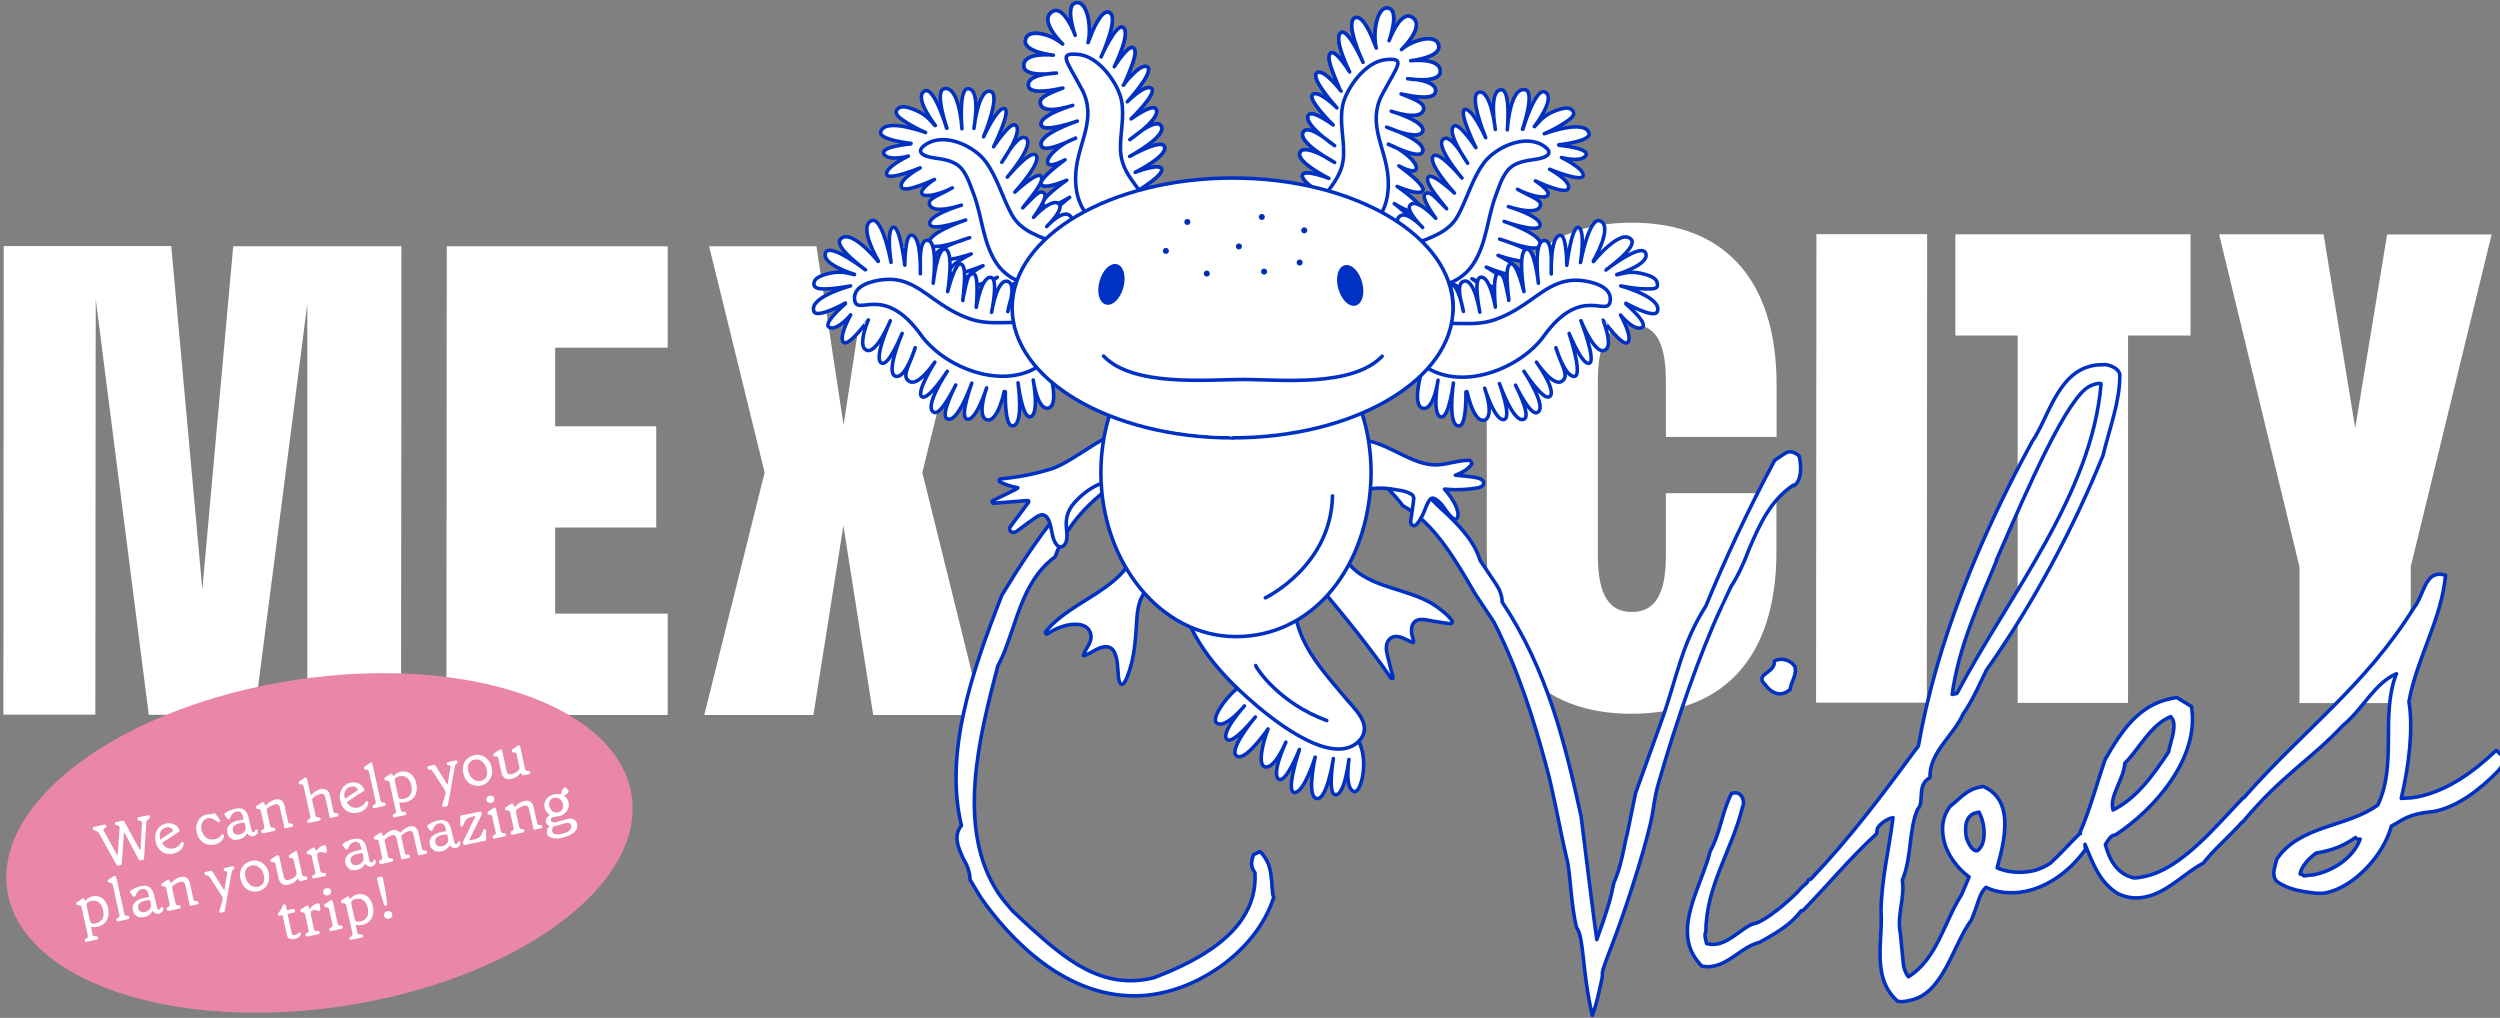
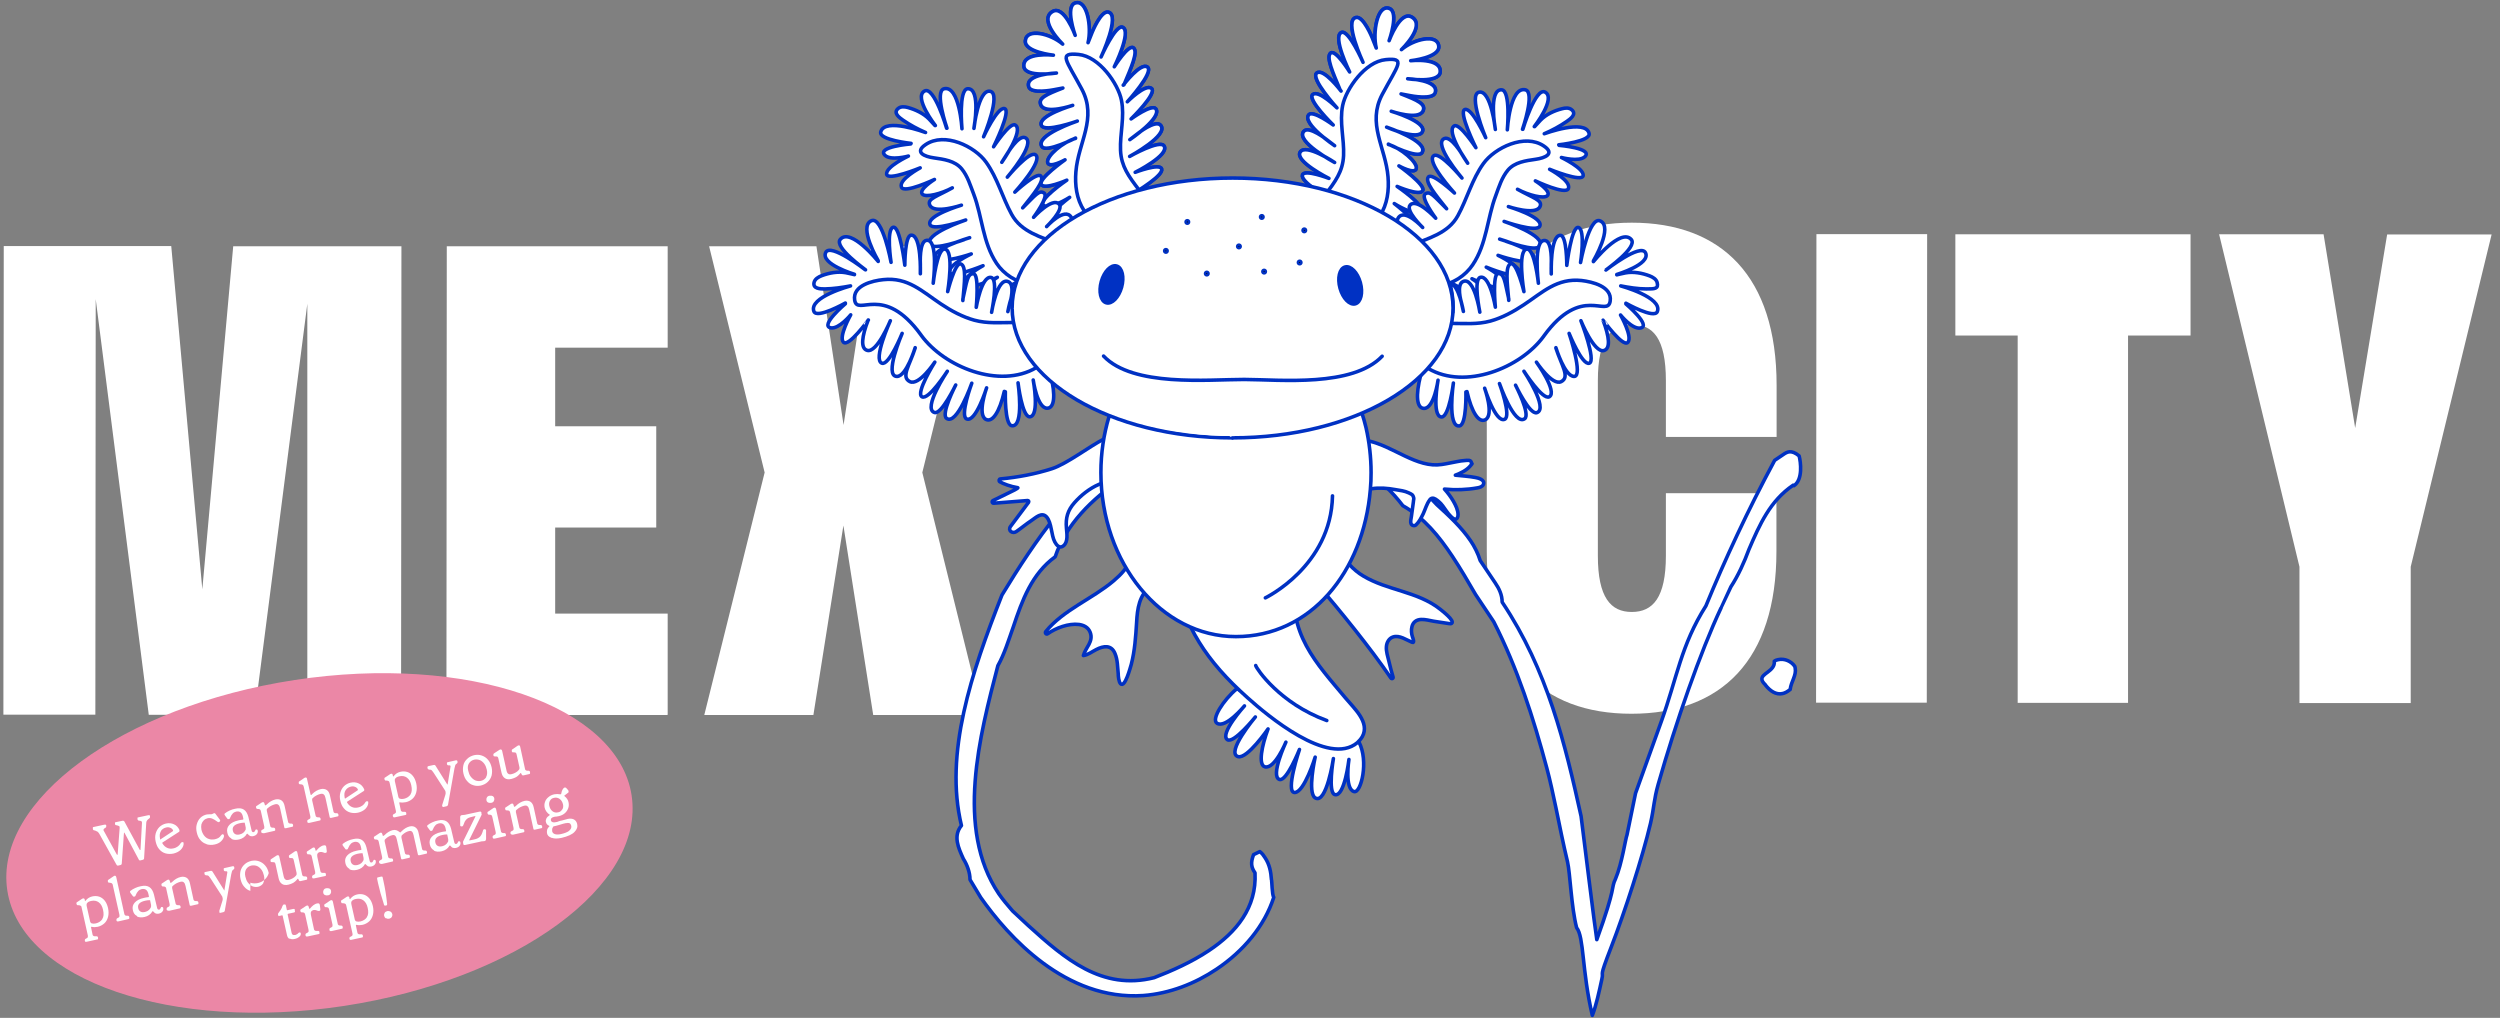
<svg xmlns="http://www.w3.org/2000/svg" id="Capa_1" version="1.1" viewBox="0 0 1400 570">
  <rect x="0" y="0" width="1400" height="570" fill="#808080" stroke="none" />
  <g>
    <path d="M83.3,400.2l-29.7-232.7-.2,232.7H1.9l.2-262.4h93.8l17.4,192.2,17.3-192.1h94.2l-.2,262.5h-52.5v-230.3c.1,0-29.6,230.2-29.6,230.2h-59.2Z" fill="#fff" />
    <path d="M373.7,400.4h-123.7l.2-262.5h123.7v56.8h-63v44h56.6v56.7h-56.6v48.2h63v56.7h-.2Z" fill="#fff" />
    <path d="M472.4,293.7l-16.9,106.7h-61.1l33.8-135.8-31.1-126.7h60.1l15.2,100.1,15.3-100.1h60.1l-31.3,126.7,33.6,135.8h-61.1l-16.8-106.8h.2Z" fill="#fff" />
  </g>
  <g>
    <path d="M994.8,276.3v32.5c0,60.9-30.9,90.9-81.2,90.9s-81.1-30.1-81-91v-93.1c0-60.9,31-90.9,81.2-90.9s81.1,30.1,81.1,91v29h-62v-31.5c0-23.8-7.3-31.5-19-31.5s-19.1,7.7-19.1,31.5v98c0,23.4,7.2,31.5,19,31.5s19.1-8,19.1-31.5v-35h62,0Z" fill="#fff" />
    <path d="M1017,393.5l.2-262.4h62l-.2,262.4h-62Z" fill="#fff" />
    <path d="M1129.9,393.6v-205.7h-34.9v-56.7h131.7v56.7h-35v205.7h-61.8,0Z" fill="#fff" />
    <path d="M1287.7,393.7v-76.3l-45-186.2h58.5l17.7,108.5,17.9-108.4h58.5l-45.3,186.1v76.3h-62.4.1Z" fill="#fff" />
  </g>
  <path d="M988.7,383.7c2.6,3.3,5.9,5.5,9.5,4.7,1.4-.3,2.7-1,4.3-2.3.5-4.4,3.6-7.9,2.8-12l-.2-.9c-2-2.9-5.7-4.6-9.3-3.8-.9.2-1.4.3-2.2.9.6,5.6-7.7,6.8-6.9,10.4.2.9.8,1.7,2,2.9h0Z" fill="#fff" stroke="#0031c3" stroke-linecap="round" stroke-linejoin="round" stroke-width="2" />
-   <path d="M1401.8,425.1c-.5-2.3-2.7-3.7-3.9-4.9-12.8,12.1-27.3,22.7-44.3,26.1-2.7.6-5.6.6-8.9.8,4.4-18.5,6.8-39.5,4.3-54.2,4.5-24.7,18.3-46.1,20.5-70.8-2-.5-3.5-.7-4.9-.4-6.9,1.4-7.9,12.6-12.5,18.2-27.5,44.3-62.9,69.6-95.5,106.8l-.5.2c-15,15.4-34.4,39.8-55.4,44-2.3.5-4.1.8-6,.7-9.5-2.4-13.6-10.6-15.7-18.7,1.5-2.2,2.8-4.9,5.1-5.3h.5c22.3-14.6,47.4-43.5,42.6-72l-8.2-5-3.2.6c-17.8,3.6-27.4,17.4-36.9,34.1-4.8,13.8-8.6,28.4-14.1,40.9,0,.2.2.4.3.6l-.2-.2c-5.6,5.4-11.8,12.4-16.6,16.7-2.9,2-6.4,3.7-10.5,4.5-6.4,1.3-13.6.8-19.4-1.8,2.5-9.1,5.7-21.2,3.7-31.2-1.3-6.4-4.7-11.4-11.5-14.4l-2.3.5c-7.3,1.5-10.6,6.4-16,10.4-4.6,5.7-5.1,12.5-3.9,18.4,1.8,9.2,8.2,16.9,14.3,21.4l-4.2,9.9c-9.8,15.3-13.7,36.1-29.8,46-1.3-1.6-2.2-3.8-2.7-6.1l-1.8-18.2c-2.1-10.5,2.7-19.6,1.1-29.8,5.5-13,3.4-27.8,8.6-39.8,4-3.7-.8-13.6,6.9-17.6-.5-14.2,13.3-23.6,18.5-35.6,5.2-7.2,9.4-17.1,13.1-24.6,25.9-36.7,48.8-79.4,65.3-120.3,3.6-15,9.6-30.5,9.4-45.2-.9-4.6-7.8-5.6-7.8-5.6-2.8,0-5.2.1-7.5.6-19.7,4-24.6,29.2-33.8,42.5-29.2,53.5-53.5,112.2-63.7,170.5l-2.6,3.4c-18.2,24.8-36.3,48.7-57.7,71.2l-1.2.2c-1.3,3.1-1.2,1.2-6.2,7-4.8,4.8-17.6,16.4-25,17.9h-.5c-6.5,3.3-12.3,9.7-19.2,11.1-1.8.4-4.2.4-6.2-.2l-.6-2.7c-.3-1.4-.6-2.7.2-3.8,0-25.7,14.9-46.3,20.6-70.3.7-1.1.5-2,.3-3.4-.6-2.7-2.4-4.8-5.6-4.1l-.9.2c-5.5,10.6-6.1,21.7-12,32.4-3.9,16-15.4,34.5-12.2,50.6,1,5,3.3,9.3,7.5,13.7,2.5.5,4.4.5,6.7,0,9.6-1.9,15.9-10.8,25.4-13.2l3-1.6c8.2-4.7,15-8.8,20.6-16.2h.9c13.4-13.7,27.2-30.3,41.3-43.1l.4-2.9c1.4-2.7,5.6-5.4,7.9-5.9l.9-.2c-2.2,17.6-6.4,34.2-6.7,51.8.8,11.3-1.9,23.7.4,35.2,1.2,5.9,3.7,11.2,8.9,15.8,2.5.5,4.8,0,7-.5,18.8-3.8,23.8-31,34.3-45,4.2-9.9,4.2-14.7,8.2-18.3,5.3,2.7,13.2,4,21.9,2.3,11-2.2,23.8-9.6,33.8-23.5-.2-1.2-.3-2.1-.3-2.9,4.4,10.4,7.9,21.3,18.7,27.8,5.8,2.6,10.5,2.6,15.1,1.7,12.4-2.5,22-13.5,32.4-18.9,6-7.7,14.9-15.2,21.8-23h.3c21.8-26.3,38.2-34.9,56.2-54.2,11.4-9.4,17.6-23.6,29.9-28.9-9.1,23.3.6,50.3-10.4,73.5-17,12.5-43.9,11.2-56.7,30.5-.4,2.9-2.1,6.1-1.4,9.3.3,1.4,1,2.7,2.1,3.4,6.6,4.4,13.9,5.3,21.2,6.2,1.9,0,3.8.2,5.7-.2,15.1-3,32.1-20.3,36.7-37.4,4.8-2.4,7.5-5.3,15.7-7,1.8-.4,4.1-.8,8.3-1.2,13.3-2.7,25.6-12.3,35.5-22.4,2.7-2.9,3.3-4.9,2.9-6.8h.2ZM1189.9,427.4c8-7.8,14.2-21.4,25.7-26.1.6.8,1.3,1.6,1.6,3,1,5-1.9,11.8-2.8,16.8-9.1,13.7-18.1,26-31.1,32.5l-.2-.9c-1.5-7.3,6.2-16.5,6.8-25.2h0ZM1117.9,313.8l2.3-5.2c15-34.4,37.7-87.1,50.4-92.5,1.7-.8,2.7-1,3.6-1.2,1.8-.4,2.4,0,2.4,0-5.1,62-51.4,118-80.7,173.4l-2.7.6c3.7-26.5,14.3-49.5,24.9-75h-.2ZM1107.4,476.4c-2.7.6-5-3.7-6.2-7.3-1.1-5.5-.7-12.7,5.7-14l1.4-.3c.8,1.7,1.7,3.9,2.2,6.2,1.1,5.5,1,12.2-3.1,15.4h0ZM1295.3,489.9l-5.1.6c-.6-.4-1.7-1.6-2.1-1,.5-4.4,5.3-9.2,9-11.8l3.2-.6c7.3-1.5,13-4,18.8-8.1.6.8,1.2,1.2,2.6.9-4,10.8-15.4,17.9-26.4,20.1h0Z" fill="#fff" stroke="#0031c3" stroke-linecap="round" stroke-linejoin="round" stroke-width="2" />
  <path d="M377.7,387" fill="#fff" stroke="#0031c3" stroke-linecap="round" stroke-linejoin="round" stroke-width="2" />
  <path d="M1004.2,271.7c-12.9,8.7-18.8,22-24.8,36-2.6,7.1-6.1,14.8-10.1,20.9,0,0-5.5,11.7-5.5,11.8-11.6,24.7-25.2,63.8-35.2,98.8-2.5,8.8-2.3,13.1-4.3,21.8-4.5,19.2-14.6,50.2-22,69.3s-4,12.6-5.3,18.2c-1.4,6.4-3.2,14.9-5.3,20.1-5.9-25.2-4.6-43.9-8.8-49.1-3-11.6-3.6-30.4-5.1-36.9-2.3-9.6-4.4-20-6.5-30.3-1.6-7.6-3.2-15.1-5.1-22.2-7.5-28.1-16.4-55.8-29.7-81.9l-10.2-15.3c-4.2-7.2-8.4-14.5-13-21.4-7.4-11.1-15.8-21.6-27.7-28.3-22.3-29.3-60.8-43.7-107.4-41.3l-7.9,3.3c-13.3,6.2-28.8,14-42.3,23-16.6,11.2-31.1,25.6-37.1,43.6-13.1,9.5-18.5,24.4-23.4,39.1-2.8,7.9-5.1,15.5-8.7,21.9-10.1,38.9-24,91.2.5,127.7,2.2,3.2,5.1,6.6,7.7,9.6l8.8,8.2c20.4,18.5,41.3,36.6,70.5,29.2,9.6-3.7,21-8.7,30.7-15.2,15.3-10.2,26.8-24,25.8-43.5-2.2-3.2-2.5-5.7-.8-10.2l3.5-1.7c1.4,1.1,2,2,2.9,3.4,2.5,3.7,3.3,7.9,3.6,12.3.3.5.3,8.5,1.3,9.9-5.2,16.2-17.2,30.3-32,40.2-12,8.1-26.4,13.7-41,14.8-43.5,3-75.7-33-91.1-54.9l-6-10c0-4-1.6-8.3-3.7-11.6-2.8-6.2-5.9-12.8-1.1-18.7-9.7-40.4,5.6-85.6,22.7-129.1,18.5-30.5,40.5-62.6,71.9-83.7,11.1-7.4,23.1-13.5,36.7-17.2,12.3-3.6,22.8-1.9,35.7.2l7.1.6c22.5-2.4,48.7,9.6,78.5,35.2l13.6,14.3c6.8,6.2,13.9,12.8,18.9,20.2,2.2,3.2,4.2,7.2,5.4,11.1l8.4,12.5c2.2,3.2,3.9,6.8,3.9,10.8,25.4,37.9,35.3,79.6,44.2,119.9,0,0,8.2,66.2,8.8,69.1,11.2-30.9,7.7-28.2,10.5-34.1,3.6-8.5,5.6-22.7,6.4-24.5l4.8-23.4,14.4-40.1c8.9-24.7,11-42.7,25-64.8,10.7-26,23.3-53.2,38.5-81.5l4.6-3.1c2.3-1.6,4.6-3.1,9.1.6.9,3.4,2.2,13.3-2.9,16.7l-.4-.3h0Z" fill="#fff" stroke="#0031c3" stroke-linecap="round" stroke-linejoin="round" stroke-width="2" />
  <path d="M633.2,312.5c-1.4,5.2-5.5,9.3-9.6,12.8-11.9,10.1-28.1,16.2-38,28.4-.6.8.4,1.8,1.1,1.2,4.7-3.3,11.7-5.9,17.5-5.2,2.8.4,5.2,1.6,6.3,4.4,2,5.2-2.6,8.5-3.8,13,2.5-.3,4.9-2.2,7.1-3.3,4.2-2.2,8.6-2.8,10.6,2.2,1.5,3.6,1.4,7.4,1.8,11.2,0,1.5.3,4.6,1.3,5.7,2.5,2.6,5.6-9.6,6-10.8,2-7.7,2.5-15.6,3-23.5.4-7.6,1.4-15.7,8.2-20.4" fill="#fff" stroke="#0031c3" stroke-linecap="round" stroke-linejoin="round" stroke-width="2" />
  <path d="M737.6,327c12.4,14.5,29.8,35.8,41.3,52.7.5.7,1.5.2,1.2-.6-.9-2.9-1.6-5.8-2.3-8.7-.6-2.7-1.7-5.6-1.4-8.5.2-2.2,1.5-4.5,3.7-5.2,3.6-1.2,7.5,1.7,10.7,3,1.6.7.4-2.5.2-3-.6-1.8-.8-3.9-.3-5.8.6-2.5,2.5-3.9,5.1-4,2.4-.1,4.8.6,7.1,1s5.6.9,8.5,1.3c.5,0,1.1.2,1.5-.1,2.1-1.4-5.5-7.2-6.5-8-12.5-9.9-29.4-10.4-42.9-18.5-2.9-1.7-5.5-3.9-7.8-6.4-1-1.1-1.7-2.4-2.5-3.6" fill="#fff" stroke="#0031c3" stroke-linecap="round" stroke-linejoin="round" stroke-width="2" />
  <path d="M634.9,102.3" fill="#fff" stroke="#0031c3" stroke-linecap="round" stroke-linejoin="round" stroke-width="2" />
  <path d="M761,415.5c5.6,10.7,1.2,28.8-2.7,27.8-5.5-1.5-2.9-18-2.9-18,0,0-2.4,20.9-7.8,19.7-4.2-.9-.9-20.2-.9-20.2,0,0-3.9,25.9-10.2,22-4.5-2.8,0-22.8,0-22.8h0s-6.1,19.8-11.5,19.8,2.7-24.1,2.7-24.1c0,0-7.2,18.1-11.2,16.8-5.3-1.8,3.6-20.9,3.6-20.9,0,0-6.3,15.4-11.8,13.8-3.8-1.1-1.7-11.9,1.8-21.2h0s-11.7,17-16.8,15.5c-7.1-2.2,9.7-22.2,9.7-22.2,0,0-12.2,15.2-15.7,12.7-4.5-3.3,9.6-18.9,9.6-18.9,0,0-10.6,12.9-15.4,9.7-3.3-2.2,3.5-12.9,11.1-19.3l68.4,29.9h0Z" fill="#fff" stroke="#0031c3" stroke-linecap="round" stroke-linejoin="round" stroke-width="2" />
  <path d="M657.4,323c5.8,28,18.1,47.1,41.2,67.7,10.9,9.8,45.3,38.8,61.5,25.2,1.1-1,2.1-2.2,2.8-3.4,4.4-8-4.7-15.9-9.4-21.6-16.1-19.3-33-36.4-28-66.5" fill="#fff" stroke="#0031c3" stroke-linecap="round" stroke-linejoin="round" stroke-width="2" />
  <path d="M629.4,47.5c4-9.5,8.1-18.6,5.3-20.7s-10.7,10.6-10.7,10.6c0,0,9.8-19.7,4.7-22.1-4-1.8-12.1,16.6-12.1,16.6,0,0,11-23.6,4-25.1-4.1-.9-9,11.3-9,11.3l-2.3,5.8h0c2.1-8.7-.5-24.4-7.2-22.2-5.8,1.9,0,18.1,0,18.1,0,0-6.3-17.5-12.9-13.2-7.7,4.9,5.9,18.1,5.9,18.1h0c-6.7-5.8-20.2-9.2-20.9-1.9-.6,6.4,15.7,8.1,15.7,8.1,0,0-17.3-2-16.5,6.3.6,6.4,18.2,3.7,18.2,3.7,0,0-17.7.5-15.5,7.7,1.3,4.2,13.8,1.7,13.8,1.7l5.3-1h0c-9.3,3.6-14,5.7-12.3,9.5,2.5,5.5,17.8.2,17.8.2,0,0-19.7,5.8-17.5,11.2,1.7,4.2,20.1-2.4,20.1-2.4,0,0-23.9,8-19.8,14.3,2.4,3.6,18.8-4.8,18.8-4.8v.2c-6.9,1.9-16.4,9.9-15.6,13.5.8,3.5,9.7-1.5,9.7-1.5,0,0-15.1,10.7-13.3,13.8,1.8,3.1,14.3-2.4,14.3-2.4,0,0-16.2,11-13.1,14,3.1,3,14.7-4.4,14.7-4.4,0,0-17.1,13.1-13.7,16.5,3.4,3.4,23-7.8,23-7.8l21.8-8c8.6-5.1,21.5-13.2,20.4-16.6s-14.8,1.9-14.8,1.9c0,0,19.2-9.6,16.2-14.7-2.3-3.9-19.3,5.8-19.3,5.8,0,0,22.3-12,17.3-17.5-2.9-3.2-12.9,4.8-12.9,4.8l-4.3,3.3s18.3-12.4,14.5-17.3c-2.2-2.8-13.8,5.7-13.8,5.7,0,0,14.8-14.4,11.4-17.1s-13.5,7.5-13.5,7.5c0,0,15-16.5,11.3-19.4-3.7-3-13.6,10.1-13.6,10.1" fill="#fff" stroke="#0031c3" stroke-linecap="round" stroke-linejoin="round" stroke-width="2" />
  <path d="M607.1,118c-4.3-6.6-5.2-14.5-4.6-21.8,1.3-16.5,12.1-29.8,3.3-46.3s-13.4-20.5-1.8-19.4c11.6,1.1,22.2,16.5,24,25.6,1.9,9.3-.9,18.8-.5,28.1.4,9,4.6,14.6,10.4,22.2" fill="#fff" stroke="#0031c3" stroke-linecap="round" stroke-linejoin="round" stroke-width="2" />
  <path d="M629.4,47.5c4-9.5,8.1-18.6,5.3-20.7s-10.7,10.6-10.7,10.6c0,0,9.8-19.7,4.7-22.1-4-1.8-12.1,16.6-12.1,16.6,0,0,11-23.6,4-25.1-4.1-.9-9,11.3-9,11.3l-2.3,5.8h0c2.1-8.7-.5-24.4-7.2-22.2-5.8,1.9,0,18.1,0,18.1,0,0-6.3-17.5-12.9-13.2-7.7,4.9,5.9,18.1,5.9,18.1h0c-6.7-5.8-20.2-9.2-20.9-1.9-.6,6.4,15.7,8.1,15.7,8.1,0,0-17.3-2-16.5,6.3.6,6.4,18.2,3.7,18.2,3.7,0,0-17.7.5-15.5,7.7,1.3,4.2,13.8,1.7,13.8,1.7l5.3-1h0c-9.3,3.6-14,5.7-12.3,9.5,2.5,5.5,17.8.2,17.8.2,0,0-19.7,5.8-17.5,11.2,1.7,4.2,20.1-2.4,20.1-2.4,0,0-23.9,8-19.8,14.3,2.4,3.6,18.8-4.8,18.8-4.8v.2c-6.9,1.9-16.4,9.9-15.6,13.5.8,3.5,9.7-1.5,9.7-1.5,0,0-15.1,10.7-13.3,13.8,1.8,3.1,14.3-2.4,14.3-2.4,0,0-16.2,11-13.1,14,3.1,3,14.7-4.4,14.7-4.4,0,0-17.1,13.1-13.7,16.5,3.4,3.4,23-7.8,23-7.8l21.8-8c8.6-5.1,21.5-13.2,20.4-16.6s-14.8,1.9-14.8,1.9c0,0,19.2-9.6,16.2-14.7-2.3-3.9-19.3,5.8-19.3,5.8,0,0,22.3-12,17.3-17.5-2.9-3.2-12.9,4.8-12.9,4.8l-4.3,3.3s18.3-12.4,14.5-17.3c-2.2-2.8-13.8,5.7-13.8,5.7,0,0,14.8-14.4,11.4-17.1s-13.5,7.5-13.5,7.5c0,0,15-16.5,11.3-19.4-3.7-3-13.6,10.1-13.6,10.1" fill="#fff" stroke="#0031c3" stroke-linecap="round" stroke-linejoin="round" stroke-width="2" />
  <path d="M607.1,118c-4.3-6.6-5.2-14.5-4.6-21.8,1.3-16.5,12.1-29.8,3.3-46.3s-13.4-20.5-1.8-19.4c11.6,1.1,22.2,16.5,24,25.6,1.9,9.3-.9,18.8-.5,28.1.4,9,4.6,14.6,10.4,22.2" fill="#fff" stroke="#0031c3" stroke-linecap="round" stroke-linejoin="round" stroke-width="2" />
  <path d="M750.5,50.4c-4-9.5-8.1-18.6-5.3-20.7s10.6,10.6,10.6,10.6c0,0-9.8-19.8-4.6-22.1,4-1.8,12.1,16.7,12.1,16.7,0,0-11-23.6-3.9-25.1,4.1-.9,9,11.3,9,11.3l2.3,5.8h0c-2.1-8.7.6-24.4,7.2-22.2,5.8,1.9,0,18.1,0,18.1,0,0,6.3-17.4,12.9-13.1,7.7,4.9-6,18.1-6,18.1h0c6.7-5.8,20.2-9.2,20.9-1.9.6,6.4-15.7,8.1-15.7,8.1,0,0,17.3-1.9,16.5,6.4-.7,6.4-18.2,3.7-18.2,3.7,0,0,17.7.6,15.4,7.8-1.3,4.2-13.8,1.7-13.8,1.7l-5.3-1h0c9.3,3.6,14,5.7,12.3,9.5-2.5,5.5-17.8.2-17.8.2,0,0,19.7,5.8,17.5,11.3-2.2,5.5-20.1-2.4-20.1-2.4,0,0,23.9,8,19.8,14.3-2.4,3.6-18.8-4.8-18.8-4.8v.2c6.9,1.9,16.4,10,15.6,13.5-.8,3.5-9.7-1.5-9.7-1.5,0,0,15.1,10.7,13.3,13.9-1.8,3.1-14.3-2.4-14.3-2.4,0,0,16.2,11,13.1,14-3.1,3-14.7-4.4-14.7-4.4,0,0,17.1,13.1,13.7,16.5-3.4,3.4-23-7.8-23-7.8l-21.8-8.1c-8.6-5.1-21.5-13.2-20.3-16.6,1.1-3.4,14.8,1.9,14.8,1.9,0,0-19.2-9.6-16.1-14.7s19.3,5.8,19.3,5.8c0,0-22.3-12-17.2-17.5,2.9-3.2,12.9,4.8,12.9,4.8l4.3,3.3s-18.3-12.4-14.5-17.3c2.2-2.8,13.7,5.7,13.7,5.7,0,0-14.8-14.4-11.4-17.1,3.4-2.6,13.5,7.5,13.5,7.5,0,0-15-16.5-11.3-19.5s13.6,10.1,13.6,10.1" fill="#fff" stroke="#0031c3" stroke-linecap="round" stroke-linejoin="round" stroke-width="2" />
  <path d="M772.7,120.9c4.3-6.5,5.2-14.5,4.6-21.8-1.3-16.5-12-29.8-3.2-46.3s13.4-20.5,1.9-19.4c-11.6,1.1-22.2,16.4-24.1,25.6-1.9,9.3.9,18.8.5,28.1-.4,9-4.7,14.6-10.4,22.2" fill="#fff" stroke="#0031c3" stroke-linecap="round" stroke-linejoin="round" stroke-width="2" />
  <path d="M750.5,50.4c-4-9.5-8.1-18.6-5.3-20.7s10.6,10.6,10.6,10.6c0,0-9.8-19.8-4.6-22.1,4-1.8,12.1,16.7,12.1,16.7,0,0-11-23.6-3.9-25.1,4.1-.9,9,11.3,9,11.3l2.3,5.8h0c-2.1-8.7.6-24.4,7.2-22.2,5.8,1.9,0,18.1,0,18.1,0,0,6.3-17.4,12.9-13.1,7.7,4.9-6,18.1-6,18.1h0c6.7-5.8,20.2-9.2,20.9-1.9.6,6.4-15.7,8.1-15.7,8.1,0,0,17.3-1.9,16.5,6.4-.7,6.4-18.2,3.7-18.2,3.7,0,0,17.7.6,15.4,7.8-1.3,4.2-13.8,1.7-13.8,1.7l-5.3-1h0c9.3,3.6,14,5.7,12.3,9.5-2.5,5.5-17.8.2-17.8.2,0,0,19.7,5.8,17.5,11.3-2.2,5.5-20.1-2.4-20.1-2.4,0,0,23.9,8,19.8,14.3-2.4,3.6-18.8-4.8-18.8-4.8v.2c6.9,1.9,16.4,10,15.6,13.5-.8,3.5-9.7-1.5-9.7-1.5,0,0,15.1,10.7,13.3,13.9-1.8,3.1-14.3-2.4-14.3-2.4,0,0,16.2,11,13.1,14-3.1,3-14.7-4.4-14.7-4.4,0,0,17.1,13.1,13.7,16.5-3.4,3.4-23-7.8-23-7.8l-21.8-8.1c-8.6-5.1-21.5-13.2-20.3-16.6,1.1-3.4,14.8,1.9,14.8,1.9,0,0-19.2-9.6-16.1-14.7s19.3,5.8,19.3,5.8c0,0-22.3-12-17.2-17.5,2.9-3.2,12.9,4.8,12.9,4.8l4.3,3.3s-18.3-12.4-14.5-17.3c2.2-2.8,13.7,5.7,13.7,5.7,0,0-14.8-14.4-11.4-17.1,3.4-2.6,13.5,7.5,13.5,7.5,0,0-15-16.5-11.3-19.5s13.6,10.1,13.6,10.1" fill="#fff" stroke="#0031c3" stroke-linecap="round" stroke-linejoin="round" stroke-width="2" />
  <path d="M772.7,120.9c4.3-6.5,5.2-14.5,4.6-21.8-1.3-16.5-12-29.8-3.2-46.3s13.4-20.5,1.9-19.4c-11.6,1.1-22.2,16.4-24.1,25.6-1.9,9.3.9,18.8.5,28.1-.4,9-4.7,14.6-10.4,22.2" fill="#fff" stroke="#0031c3" stroke-linecap="round" stroke-linejoin="round" stroke-width="2" />
  <path d="M543,133.1s-23.3,6.9-18.6,11.5c3.2,3.3,19.5-2.4,19.5-2.4,0,0-12.6,5.9-12.2,10.1.4,4.1,18.8-3.5,18.8-3.5,0,0-12.2,6.5-10.5,10.8,1.5,3.8,18.5-4.3,18.5-4.3,0,0-9.1,5.7-6.8,8.2s15.9-3.7,21.5-8l15-20.7h.4l5-3.9s8.4-5.7,6.3-9.2c-3.6-6.1-13.8,5.2-13.8,5.2,0,0,9.9-9.5,7-12.6-3.8-4.1-14.3,7.4-14.3,7.4,0,0,8.7-11.7,5.9-13.6s-4.9,1.3-12,8.3h0c6.2-7.8,12.4-15.2,10.2-17.8-2.2-2.6-14.6,9-14.6,9,0,0,16.1-17.6,11.6-20.9-3.4-2.5-15.8,12.5-15.8,12.5,0,0,16.4-19.1,10-22.1-3.8-1.7-10.2,9.2-10.2,9.2l-2.9,4.6s12.7-18,7.5-20.9c-3-1.7-12.1,12.2-12.1,12.2,0,0,10.1-20.4,6.1-21.4s-11.7,15.8-11.7,15.8c0,0,10.2-24.4,3.6-25.5s-9,20.8-9,20.8h0s4.1-22.6-3.5-22.2c-5.2.3-3.2,22.4-3.2,22.4h0s-1.4-24.4-10-22.4c-5.6,1.3,1.6,22.1,1.6,22.1h-.2s-7-23.9-12.4-20.8c-6.2,3.5,6.1,19.3,6.1,19.3h-.2c-.6-.6-1.5-1.7-3.3-3.6-3.1-3.2-7.6-5.3-11.9-6.5-1.8-.5-4-.7-5.5.6-2.9,2.5.8,5.1,2.8,6.5,3.9,2.7,8.2,5,12.6,6.9,0,0-22.9-8.6-25.1-.3-1.1,4.5,17,6.4,17,6.4l-.2.3s-19.1,1.6-14.5,6.3c3.2,3.3,13.2.5,13.2.5,0,0-12.6,5.9-12.2,10.1.4,4.1,18.8-3.5,18.8-3.5,0,0-12.2,6.5-10.5,10.8,1.5,3.8,18.5-4.3,18.5-4.3,0,0-9.1,5.7-6.8,8.2,1.9,2.1,10.7-.2,16.8-3.5h0c-8.5,4.8-14.3,6.1-12.6,9.7,2.4,5.2,17.7,0,17.7,0,0,0-19.7,5.8-17.6,10.9,1.6,3.9,20-2.6,20-2.6,0,0-23.9,8-19.9,13.8,2.3,3.4,19-2.8,19-2.8" fill="#fff" stroke="#0031c3" stroke-linecap="round" stroke-linejoin="round" stroke-width="2" />
  <path d="M592.9,136.8c-10-4.2-21-6.8-26.4-16.8-5.2-9.5-7.9-20.3-14.3-29.2-6.3-8.8-23.2-17.1-33.9-9.8-6.4,4.3-.5,6.7,4.6,7.4,5.6.8,11.8,1.6,15.6,6.1,3.4,4.1,4.9,9.4,6.8,14.3,4.8,12.7,5,27,12.8,38.7,4,6,11.3,11,18.8,11.4" fill="#fff" stroke="#0031c3" stroke-linecap="round" stroke-linejoin="round" stroke-width="2" />
  <path d="M839.8,133.9s23.3,6.9,18.6,11.6c-3.3,3.2-19.5-2.5-19.5-2.5,0,0,12.6,6,12.2,10.1-.4,4.1-18.8-3.5-18.8-3.5,0,0,12.2,6.5,10.5,10.8-1.5,3.8-18.5-4.3-18.5-4.3,0,0,9.1,5.7,6.8,8.2-2.3,2.6-15.9-3.7-21.5-8l-15-20.8h-.4l-5-4s-8.4-5.7-6.3-9.3c3.6-6.1,13.8,5.2,13.8,5.2,0,0-9.9-9.5-7-12.6,3.8-4.1,14.3,7.4,14.3,7.4,0,0-8.7-11.7-5.9-13.6s4.9,1.3,12,8.3h0c-6.2-7.8-12.4-15.2-10.2-17.8s14.6,9,14.6,9c0,0-16.1-17.6-11.6-20.9,3.4-2.5,15.8,12.5,15.8,12.5,0,0-16.4-19.2-9.9-22.1,3.8-1.7,10.2,9.2,10.2,9.2l2.9,4.6s-12.6-18-7.5-20.9c3-1.7,12.1,12.2,12.1,12.2,0,0-10.1-20.4-6.1-21.4s11.6,15.8,11.6,15.8c0,0-10.2-24.4-3.6-25.5s9,20.9,9,20.9h0s-4.1-22.6,3.5-22.2c5.2.3,3.2,22.4,3.2,22.4h0s1.4-24.4,10.1-22.4c5.6,1.3-1.6,22.1-1.6,22.1h.2s7.1-23.8,12.5-20.8c6.2,3.5-6.1,19.3-6.1,19.3h.2c.6-.6,1.5-1.7,3.3-3.6,3.1-3.2,7.6-5.3,12-6.4,1.8-.5,4-.7,5.5.6,2.9,2.5-.8,5.1-2.8,6.5-3.9,2.7-8.2,5-12.6,6.9,0,0,23-8.5,25.1-.2,1.1,4.5-17,6.4-17,6.4l.2.3s19.1,1.6,14.5,6.3c-3.3,3.2-13.2.5-13.2.5,0,0,12.6,6,12.2,10.1-.4,4.1-18.8-3.5-18.8-3.5,0,0,12.2,6.5,10.5,10.8-1.5,3.8-18.5-4.3-18.5-4.3,0,0,9.1,5.7,6.8,8.2-1.9,2.1-10.7-.2-16.8-3.5h0c8.5,4.8,14.3,6.1,12.6,9.7-2.4,5.2-17.7,0-17.7,0,0,0,19.7,5.8,17.6,10.9-1.6,3.9-20-2.6-20-2.6,0,0,23.9,8,19.9,13.9-2.3,3.4-18.9-2.8-18.9-2.8" fill="#fff" stroke="#0031c3" stroke-linecap="round" stroke-linejoin="round" stroke-width="2" />
  <path d="M790,137.5c10-4.2,21-6.8,26.4-16.7,5.2-9.5,7.9-20.3,14.3-29.2,6.3-8.8,23.2-17.1,33.9-9.8,6.4,4.3.5,6.7-4.6,7.4-5.6.8-11.8,1.6-15.6,6.1-3.4,4.1-5,9.4-6.8,14.3-4.8,12.7-5,27-12.9,38.7-4,6-11.3,11-18.8,11.4" fill="#fff" stroke="#0031c3" stroke-linecap="round" stroke-linejoin="round" stroke-width="2" />
  <path d="M571.9,159.1l16.4,50.8c3,11.7,2.1,18.6-1.8,18.7-5.7.2-7.9-15.8-7.9-15.8,0,0,3.7,20.2-1.9,20.6-4.3.3-6.6-19-6.6-19,0,0,3.6,25-3.5,24-4.1-.6-3.6-19-3.6-19l-.6-.2c-2.7,11.8-6.7,17.4-10.2,15.7-5.2-2.5.3-17.7.3-17.7,0,0-6.1,19.6-11.2,17.4-3.9-1.7,2.9-20,2.9-20,0,0-8.3,23.8-14.1,19.7-3.4-2.4,5.1-18.7,5.1-18.7h0s-8,16.7-11.9,15.4c-6.8-2.2,7.2-23.1,7.2-23.1,0,0-10.5,16.4-14.2,14.3s7.2-19.4,7.2-19.4c0,0-8.9,13.5-14,10.9s-.2-8.9,3-18.8v-.2s-4.9,16.1-10.2,16.1c-7.5,0,2.9-24.1,2.9-24.1,0,0-7.3,18.1-11.3,16.7-5.3-1.8,4.7-23.8,4.7-23.8,0,0-7.5,18.3-13,16.6-3.8-1.1-3-7.8.6-17h.1c0-.1-11.2,15.5-14,12.4s4.1-15.3,4.1-15.3c0,0-6.5,8-11.1,7.3-6.5-1.1,8.1-13.5,8.1-13.5v-.4s-15.9,9-17.6,4.7c-3.1-8,20.5-14.3,20.5-14.3-4.7.9-9.5,1.6-14.3,1.7-2.5,0-7,0-6.1-3.7.5-1.9,2.4-3,4.2-3.7,4.2-1.6,9.1-2.5,13.5-1.7,2.6.5,3.9.9,4.9,1.1v-.2s-19.1-5.7-16.1-12.2c2.6-5.6,22.2,9.7,22.2,9.7h.1c0-.1-18-12.8-14.1-17.1,5.9-6.7,21.2,12.4,21.2,12.4v-.4s-11.3-19.2-3.8-22.4c6.2-2.7,11,23.3,11,23.3,0,0-2.8-18.2,1.1-19.6,3.9-1.3,6.6,21.2,6.6,21.2,0,0,0-16.6,3.5-16.8,5.9-.4,5.2,21.6,5.2,21.6v-5.4s-.7-12.7,3.4-13.3c7-1.1,3.8,24,3.8,24,0,0,2.1-19.4,6.4-19.1,5.6.3,1.7,23.8,1.7,23.8,0,0,4.1-16.5,7.3-15.5,3.3,1,2.1,10.6,1.2,20.5v-.8c2.2-9.7,2.5-14.3,5.9-14.2,3.4,0,1.6,18.8,1.6,18.8,0,0,3-18,8.4-16.7,4.1,1,.2,19.5.2,19.5,0,0,3.1-20.2,9.5-17.1,3.7,1.8.9,11.4.9,11.4l-1.3,5.3s2.7-15.6,7.5-15.6c0,0-2.4,8.3-1.7,16.1" fill="#fff" stroke="#0031c3" stroke-linecap="round" stroke-linejoin="round" stroke-width="2" />
  <path d="M812,159.2l-16.4,50.8c-3,11.7-2.2,18.6,1.8,18.7,5.7.2,7.9-15.8,7.9-15.8,0,0-3.7,20.2,1.9,20.6,4.3.3,6.7-19,6.7-19,0,0-3.6,25,3.4,24,4.1-.6,3.6-19,3.6-19l.6-.2c2.7,11.8,6.6,17.5,10.2,15.8,5.2-2.5-.3-17.7-.3-17.7,0,0,6.1,19.6,11.2,17.4,3.9-1.7-2.9-20-2.9-20,0,0,8.3,23.8,14.1,19.7,3.4-2.4-5.1-18.8-5.1-18.8h0s7.9,16.7,11.9,15.4c6.8-2.2-7.2-23.2-7.2-23.2,0,0,10.5,16.4,14.2,14.3,4.8-2.8-7.2-19.4-7.2-19.4,0,0,8.9,13.5,13.9,10.9s.2-8.9-3-18.8v-.2s4.9,16.1,10.2,16.1-2.8-24.1-2.8-24.1c0,0,7.3,18.1,11.3,16.7s-4.7-23.8-4.7-23.8c0,0,7.4,18.3,12.9,16.7,3.8-1.1,3-7.7-.5-17h0c0-.1,11.2,15.5,13.9,12.4,2.8-3.1-4.1-15.3-4.1-15.3,0,0,6.5,8.1,11.1,7.3,6.5-1.1-8.1-13.5-8.1-13.5v-.4s15.9,9,17.6,4.7c3.1-8-20.5-14.4-20.5-14.4,4.7.9,9.5,1.7,14.3,1.7s7,0,6.1-3.6c-.5-1.9-2.4-3-4.2-3.7-4.2-1.6-9.1-2.5-13.5-1.7-2.6.5-3.9.9-4.9,1.1v-.2s19.1-5.7,16.1-12.1c-2.6-5.7-22.2,9.6-22.2,9.6h0c0-.1,18-12.7,14.2-17.1-5.9-6.7-21.2,12.4-21.2,12.4v-.4s11.3-19.2,3.8-22.4c-6.2-2.7-11,23.3-11,23.3,0,0,2.8-18.2-1.1-19.6-3.9-1.3-6.6,21.2-6.6,21.2,0,0,0-16.6-3.5-16.8-5.9-.4-5.2,21.6-5.2,21.6v-5.4s.7-12.7-3.4-13.3c-7-1.1-3.8,23.9-3.8,23.9,0,0-2.1-19.4-6.4-19.1-5.6.3-1.7,23.8-1.7,23.8,0,0-4-16.5-7.3-15.6-3.3,1-2.1,10.5-1.2,20.5v-.8c-2.2-9.7-2.5-14.3-5.9-14.2-3.4,0-1.6,18.8-1.6,18.8,0,0-3-18-8.4-16.7-4.1,1-.3,19.5-.3,19.5,0,0-3.1-20.2-9.5-17.1-3.7,1.8-.9,11.4-.9,11.4l1.2,5.3s-2.7-15.7-7.5-15.6c0,0,2.3,8.4,1.6,16.1" fill="#fff" stroke="#0031c3" stroke-linecap="round" stroke-linejoin="round" stroke-width="2" />
  <path d="M768.1,273.7c4.4-.7,9-.3,13.4.5,2.5.4,5.1.7,7.4,1.8s2.1,1.1,2.6,2.2,0,1.8,0,2.8c-.2,1.2-.3,2.5-.5,3.7-.2,1.5-.4,2.9-.6,4.4s-.7,2.9-.2,4.2c.4,1.1,2,1.4,2.8.6,1.8-1.7,2.9-4,4-6.2,1.2-2.6,1.9-5.4,3.6-7.7.3-.5.8-.9,1.4-1,1.3-.2,2.6,1,3.5,1.7,1.9,1.5,3.1,3.6,4.5,5.5.7,1,1.4,1.9,2.3,2.8.7.7,2,2.1,3.1,1.7.3-.1.5-.4.7-.7.3-.5.4-1.1.4-1.7,0-2.7-1.3-5.3-2.6-7.6-1.4-2.4-3.1-4.7-5-6.8,6.2.6,12.4.4,18.5-.7,1.3-.2,2.8-.7,3.3-1.9,1-2.6-2.7-3.6-4.5-3.9-3.7-.7-7.5-.9-11.2-1.3,2.9-1.1,6.1-2.6,8.2-5s.7-1.1.8-1.7c0-2.1-2.3-1.6-3.7-1.5-1.5.1-2.9.3-4.3.6-2.9.5-5.7,1.2-8.6,1.6-13.9,2.2-27.1-10.2-41.1-13.2" fill="#fff" stroke="#0031c3" stroke-linecap="round" stroke-linejoin="round" stroke-width="2" />
  <path d="M618.1,245.9c-7.9,4-20.7,13.9-29.1,16.6-9.4,3-19.1,4.8-28.8,5.7-.8,0-1,1.2-.3,1.6,1.9,1.1,6.1,2.7,10,3.3.9.1-3.7,2.3-4.6,2.7-3.1,1.5-6.1,3-9.2,4.5-.8.4-.5,1.6.4,1.5l19-1.5c.5,0,.8.5.5,1l-10.1,13.5c-1.7,2.3,1.1,4.3,3.2,2.9,2.9-2,5.6-4.3,8.5-6.2,2.4-1.6,5.8-5,8.5-2,2.9,3.3,2.5,10.1,4.6,14,1,1.9,2.8,3.9,4.9,2.1,2.7-2.3,1.8-6.9,1.6-9.9-.5-5.7.7-9.9,4.5-14.2,3.7-4.2,8.5-8,13.6-10.2.6-.3,1.3-.5,1.9-.7" fill="#fff" stroke="#0031c3" stroke-linecap="round" stroke-linejoin="round" stroke-width="2" />
  <path d="M703.2,372.7c.4,1.7,13.4,21.2,39.8,30.8" fill="#fff" stroke="#0031c3" stroke-linecap="round" stroke-linejoin="round" stroke-width="2" />
  <path d="M799,131.7" fill="#fff" stroke="#0031c3" stroke-linecap="round" stroke-linejoin="round" stroke-width="2" />
  <path d="M580.3,205.9c-20.6,12.1-51.5-.4-64.4-18.1l-.2-.3c-21.1-29.1-35.7-9.9-37.1-19.5-1.2-8.2,10.1-10.8,16-11.4,13.8-1.5,21.8,6.6,32.3,13.6,5.8,3.9,12.2,7.3,18.7,9.1,7.3,2,14.6,1.3,22,1.3" fill="#fff" stroke="#0031c3" stroke-linecap="round" stroke-linejoin="round" stroke-width="2" />
  <path d="M799.9,206.4c20.6,12.1,51.5-.3,64.5-18l.2-.3c21.1-29.1,35.7-9.9,37.1-19.5,1.2-8.2-10.1-10.8-16-11.5-13.8-1.5-21.8,6.6-32.4,13.6-5.8,3.9-12.2,7.3-18.7,9.1-7.3,2-14.6,1.3-22,1.3" fill="#fff" stroke="#0031c3" stroke-linecap="round" stroke-linejoin="round" stroke-width="2" />
  <path d="M835.6,228.1" fill="#fff" stroke="#0031c3" stroke-linecap="round" stroke-linejoin="round" stroke-width="2" />
  <path d="M621,233.5c-2.9,9.7-4.5,20.2-4.5,31.1,0,50.7,33.8,91.9,75.6,91.9s71.4-36.1,75.3-82.4c.3-3.1.4-6.2.4-9.4,0-8.7-1-17.1-2.8-25.1-.7-2.8-1.4-5.5-2.3-8.2" fill="#fff" stroke="#0031c3" stroke-linecap="round" stroke-linejoin="round" stroke-width="2" />
  <path d="M690.2,245.2c-68.2,0-123.4-32.6-123.4-72.8" fill="#fff" stroke="#0031c3" stroke-linecap="round" stroke-linejoin="round" stroke-width="2" />
  <path d="M708.6,334.8s36.8-17.7,37.6-57.1" fill="#fff" stroke="#0031c3" stroke-linecap="round" stroke-linejoin="round" stroke-width="2" />
  <path d="M353.7,445.4c7.7,50.4-64.3,103.1-160.9,117.9-96.5,14.7-181-14.2-188.7-64.6-7.7-50.4,64.3-103.1,160.9-117.9,96.5-14.7,181,14.2,188.7,64.6h0Z" fill="#eb87a6" />
  <g>
    <path d="M65.1,484l-9.5-17.1c-.3-.5-.6-.8-.9-1.1-.3-.2-.7-.4-1.2-.6l-.7-.2c-.4,0-.7-.3-.8-.7v-.9c0-.2.3-.3.5-.3l6-1.3h.7c.2.1.3.3.3.5v.3c0,.4,0,.7-.4.9l-.6.4c-.2.2-.4.3-.5.5v.5c0,.2,0,.4.2.5l7.2,13.1c0,.1.2.2.3.2s.2-.1.2-.3l1.1-14.6v-.7c0-.2-.2-.4-.3-.5-.2-.1-.4-.2-.8-.3l-.8-.2c-.2,0-.4-.1-.5-.2,0,0-.2-.2-.2-.4v-.8c0-.2.3-.3.5-.3l3.8-.8c.4,0,.7,0,1,.5l8.5,15.7c0,.1.2.2.3.2.2,0,.2-.1.2-.3l.8-14.7v-.6c0-.2-.2-.4-.3-.5-.2-.1-.5-.2-.8-.3h-.7c-.2-.2-.4-.3-.5-.4,0,0-.2-.2-.2-.4v-.8c0-.2.3-.3.5-.3l5.6-1.2h.6c.2.1.3.3.3.5v.8c0,.1-.2.3-.4.5l-.5.4c-.4.3-.7.6-.9,1-.2.3-.3.7-.3,1.2l-1.2,19.7c0,.5-.3.8-.8.9l-1.2.3c-.5.1-.8,0-1-.5l-7.9-14.8v-.2h-.2s-.2.1-.2.4l-1.2,16.8c0,.5-.3.8-.7.9l-1.2.3c-.5.1-.8,0-1.1-.5v-.2h-.1Z" fill="#fff" />
    <path d="M102.8,472.2v.8c-.2,1.1-.8,2.1-1.7,3-1,.9-2.3,1.6-4,2-1.5.3-3,.3-4.4-.1s-2.6-1.2-3.5-2.3c-1-1.1-1.6-2.5-2-4.2s-.4-3.2,0-4.7c.4-1.4,1.1-2.6,2.1-3.6,1-.9,2.2-1.6,3.6-1.9,1.7-.4,3.2-.2,4.5.4,1.4.6,2.4,1.7,3.1,3.2v.3c0,.4,0,.7-.5.9l-9,5.8c-.2.1-.2.3,0,.6.7,1.1,1.5,1.9,2.6,2.4s2.2.6,3.5.3c1-.2,1.8-.6,2.5-1.1s1.2-1.1,1.5-1.7c.3-.4.5-.6.8-.7h.5c.2,0,.4.3.5.5h0ZM90.1,465.5c-.7,1.1-.8,2.4-.5,4v.4c0,.2.3.3.5,0l6.5-4.3c.2-.1.3-.2.3-.3v-.4c-.4-.7-1-1.2-1.7-1.4-.7-.3-1.4-.3-2.2-.1-1.3.3-2.3,1-3,2.1h0Z" fill="#fff" />
    <path d="M115.7,472.7c-1.4-.4-2.6-1.2-3.5-2.3-1-1.1-1.6-2.5-2-4.2s-.4-3.2,0-4.6,1-2.6,2-3.6,2.2-1.6,3.6-1.9c.3,0,.8-.1,1.5-.1h1c.3,0,.6-.2.9-.3.3-.2.5-.3.6-.3h.5s.3.2.4.4l2.4,3.2c0,.1.2.3.2.4,0,.3,0,.5-.3.7h0c-.2.2-.3.3-.4.3-.3,0-.5,0-.8-.2-1.2-.9-2.2-1.5-3-1.8s-1.6-.4-2.5-.2c-.8.2-1.6.6-2.2,1.2s-1,1.3-1.3,2.2c-.2.9-.2,1.9,0,3,.3,1.3.8,2.4,1.5,3.3s1.6,1.6,2.6,1.9c1,.4,2.1.4,3.4.2.9-.2,1.6-.5,2.1-.8s1-.8,1.3-1.3c.3-.4.6-.6.8-.7h.4c.3.1.4.3.5.5v.9c-.3,1-.9,1.9-1.8,2.7-.9.8-2,1.3-3.3,1.6-1.7.4-3.2.3-4.6-.1h0,0Z" fill="#fff" />
    <path d="M129.5,469.5c-1.2-.6-1.9-1.7-2.2-3.2-.4-1.7,0-3.1,1.1-4.3,1.1-1.2,2.8-2.1,5.2-2.6.7-.2,1.5-.3,2.4-.4h0c.2,0,.3-.2.3-.4l-.3-1.4c-.5-2.2-1.8-3.1-3.8-2.7-.7.2-1.4.5-1.9,1.1-.5.5-1,1.3-1.4,2.3-.1.3-.2.4-.3.6-.1.1-.3.2-.5.2h-.5s-.3-.2-.4-.4l-1.2-1.6c0-.2-.2-.3-.3-.5,0-.3,0-.6.4-.8.6-.5,1.4-1,2.5-1.5,1-.5,2.1-.8,3.1-1,2.1-.5,3.7-.3,4.9.5s2,2.2,2.5,4.1l1.8,7.6c.2.7.5,1,1.1.9.2,0,.4-.1.5-.3.1-.1.3-.3.4-.6,0-.1.1-.3.2-.4,0-.1.2-.2.3-.2.2,0,.4,0,.6.1.2.1.3.3.3.5.2.7,0,1.4-.4,1.9-.4.6-1.1,1-1.9,1.2-.7.2-1.3.1-1.8,0-.5-.2-1-.6-1.5-1.2-.1-.1-.2-.2-.3-.1s-.2.1-.3.2c-.4.8-1,1.4-1.7,1.9s-1.6.9-2.5,1.1c-1.7.4-3.2.3-4.3-.3v-.3h-.1ZM136.2,466.4c.5-.5.9-.9,1.2-1.5s.2-.4.2-.7v-.8l-.5-2.4c0-.2,0-.3-.2-.3h-.3c-.6,0-1.4.1-2.3.3-3.1.7-4.4,2.1-3.9,4.2.2.9.6,1.5,1.3,1.9s1.5.4,2.5.2c.8-.2,1.5-.5,2-1h0Z" fill="#fff" />
    <path d="M146.6,466.4c-.2-.1-.3-.3-.3-.5v-.2c-.1-.4,0-.7.5-1l.6-.3c.3-.2.5-.3.6-.6v-.9l-1.9-8.6c-.1-.5-.3-.9-.5-1-.2-.2-.7-.3-1.3-.3s-.5,0-.6-.2c-.1,0-.2-.3-.3-.5v-.2c-.1-.4,0-.7.5-.9l2.7-1.8c.2-.1.4-.2.5-.2.5-.1.8.1,1,.8l.2.7c0,.2.1.2.2.3.1,0,.2,0,.4-.1l.5-.4c1.5-1.5,3.1-2.4,4.8-2.8,1.3-.3,2.5-.1,3.4.5s1.5,1.7,1.8,3.2l1.9,8.7c0,.4.2.6.4.8.2.2.4.2.8.3h.7c.5,0,.8.3.9.7v.2c.1.2,0,.5,0,.6-.1.2-.3.3-.5.3l-3.5.8h-.6c-.2-.1-.3-.3-.3-.5l-2.3-10.5c-.2-1-.5-1.7-1-2.1-.4-.4-1-.5-1.9-.3-.8.2-1.5.5-2.3.9-.7.4-1.4.9-1.8,1.3-.3.2-.4.4-.5.6v.8l1.9,8.4c0,.4.2.6.4.8.2.2.4.2.8.3h.7c.5,0,.8.3.9.7v.2c.1.2,0,.5,0,.6-.1.2-.3.3-.5.3l-5.7,1.3h-.6l-.7-.2h0Z" fill="#fff" />
    <path d="M172.4,460.7c-.2-.1-.3-.3-.3-.5v-.2c-.1-.4,0-.7.5-1l.6-.3c.3-.2.5-.3.6-.6v-.9l-3.7-16.6c-.1-.5-.3-.9-.6-1.1s-.7-.3-1.3-.3-.8-.2-.9-.6v-.7c0-.1.2-.3.4-.4l2.8-1.9c.2-.1.4-.2.5-.2.2,0,.4,0,.6.1.2.1.3.3.3.6l2,8.8c0,.2.2.3.4.3s.1,0,.2-.2l.4-.4c1.4-1.4,3-2.3,4.7-2.7,1.3-.3,2.5-.1,3.4.5s1.5,1.7,1.8,3.2l1.9,8.7c0,.4.2.6.4.8.2.2.4.2.8.3h.7c.5,0,.8.3.9.7v.2c.1.2,0,.5,0,.6-.1.2-.3.3-.5.3l-3.5.8h-.6c-.2-.1-.3-.3-.3-.5l-2.3-10.5c-.2-1-.5-1.7-1-2.1s-1-.5-1.9-.3c-.8.2-1.6.5-2.3.9-.8.4-1.4.9-1.8,1.3-.3.2-.4.4-.5.6v.8l1.9,8.4c0,.4.2.6.4.8.2.2.4.2.8.3h.7c.5,0,.8.3.9.7v.2c.1.2,0,.5,0,.6-.1.2-.3.3-.5.3l-5.7,1.3h-.9,0Z" fill="#fff" />
    <path d="M206.2,449.3v.8c-.2,1.1-.8,2.1-1.7,3-1,.9-2.3,1.6-4,2-1.5.3-3,.3-4.4-.1s-2.6-1.2-3.5-2.3c-1-1.1-1.6-2.5-2-4.2s-.4-3.2,0-4.7c.4-1.4,1.1-2.6,2.1-3.6,1-.9,2.2-1.6,3.6-1.9,1.7-.4,3.2-.2,4.5.4,1.4.6,2.4,1.7,3.1,3.2,0,0,0,.2.1.3,0,.4,0,.7-.5.9l-9,5.8c-.2.1-.2.3-.1.6.7,1.1,1.5,1.9,2.6,2.4s2.2.6,3.5.3c1-.2,1.8-.6,2.5-1.1s1.2-1.1,1.5-1.7c.3-.4.5-.6.8-.7h.5c.2,0,.4.3.5.5h-.1ZM193.5,442.6c-.7,1.1-.8,2.4-.5,4,0,.2,0,.3.1.4,0,.2.3.3.5,0l6.5-4.3c.2-.1.3-.2.3-.3v-.4c-.4-.7-1-1.2-1.7-1.4-.7-.3-1.4-.3-2.2-.1-1.3.3-2.3,1-3,2.1h0Z" fill="#fff" />
-     <path d="M209.1,452.6c-.2-.1-.3-.3-.4-.6v-.2c-.1-.4,0-.7.5-1l.6-.3c.3-.2.5-.4.6-.6v-.9l-3.7-16.6c-.1-.5-.3-.8-.5-1.1-.2-.2-.7-.3-1.4-.4-.3,0-.5,0-.6-.1s-.2-.2-.3-.5v-.7c0-.1.2-.3.4-.4l2.8-1.9c.2-.1.3-.2.5-.3.2,0,.4,0,.6.1.2.1.3.4.4.7l4.5,20.5c0,.3.2.6.4.8.2.2.4.3.8.3h.7c.3,0,.4.1.6.2s.2.3.3.5v.8c-.1.2-.3.3-.5.4l-5.7,1.3h-.6Z" fill="#fff" />
    <path d="M220.4,457.6c-.2-.1-.3-.3-.4-.5v-.2c-.1-.4,0-.7.5-1l.6-.3c.3-.2.5-.4.6-.6,0-.2.1-.5,0-.9l-3.5-15.7c-.1-.5-.3-.9-.6-1-.3-.2-.7-.3-1.4-.3s-.5,0-.6-.2c-.1,0-.2-.3-.3-.5v-.2c-.1-.4,0-.7.5-.9l2.7-1.8c.2-.1.4-.2.5-.2.5-.1.8.1,1,.8v.5c.1,0,.2.1.2.2h.1s.2,0,.2-.2c.5-.6,1-1.1,1.6-1.5s1.3-.7,2.1-.9c1.4-.3,2.6-.3,3.9.1,1.2.4,2.2,1.1,3.1,2.2.9,1.1,1.5,2.5,1.9,4.2.4,1.8.4,3.5,0,5s-1.1,2.7-2.1,3.6-2.3,1.6-3.7,1.9c-1.1.2-2.2.3-3.3.1h-.2c-.2,0-.2.2-.2.4l.8,3.8c0,.4.2.6.4.8.2.2.5.3.8.3h1c.5,0,.8.2.9.7v.2c.1.2,0,.5,0,.6-.1.2-.3.3-.5.3l-6,1.3h-.6ZM229.9,444.8c.8-1.2.9-2.9.4-5.1-.4-1.9-1.2-3.3-2.4-4.2-1.2-.9-2.6-1.1-4.1-.8-1.1.2-1.9.6-2.3,1.1-.2.2-.4.5-.4.7v.9l1.9,8.5c0,.4.2.7.4,1,.2.2.4.4.6.4.6.2,1.4.2,2.3,0,1.6-.4,2.8-1.2,3.6-2.4h0Z" fill="#fff" />
    <path d="M247.9,451.6c-.1,0-.2-.2-.3-.3v-.4l1.8-5.8c.2-.6.2-1.1.1-1.7,0-.3-.2-.7-.5-1.1l-6.2-9.6c-.4-.6-.7-1-1-1.3-.3-.2-.5-.4-.9-.4h-.7c-.4-.2-.7-.4-.8-.8v-.2c-.1-.2,0-.5,0-.6.1-.2.3-.3.6-.4l2.8-.6c.5-.1.8,0,1.1.4l6.5,10.4c0,.1.1.1.2.1,0,0,.1,0,.1-.2l1.6-9.8v-.3c0-.2-.2-.4-.5-.4h-.9c-.4-.2-.6-.4-.6-.7v-.2c-.1-.2,0-.5,0-.6.1-.2.3-.3.5-.3l4.4-1c.5-.1.9,0,1,.6v.7c0,.1-.2.3-.3.4l-.5.4c-.3.2-.4.5-.5.8s-.2.8-.4,1.6l-3.6,20.3c0,.2-.1.4-.3.6-.1.1-.3.2-.5.3l-1.8.4h-.5v-.3h0Z" fill="#fff" />
    <path d="M265,439.7c-1.4-.4-2.5-1.2-3.5-2.4-1-1.1-1.6-2.5-2-4.2s-.3-3.2,0-4.6,1.1-2.6,2.2-3.6c1-1,2.3-1.6,3.8-2,1.5-.3,2.9-.3,4.3.2s2.5,1.2,3.5,2.4,1.6,2.5,2,4.2.3,3.2,0,4.6c-.4,1.4-1.1,2.6-2.2,3.6-1,1-2.3,1.6-3.8,2-1.5.3-2.9.3-4.3-.2ZM272.2,435.2c.6-1.1.8-2.5.4-4.2-.3-1.3-.7-2.3-1.4-3.3-.7-.9-1.5-1.6-2.4-2-1-.4-2-.5-3.2-.3-1.3.3-2.3,1-3,2.1s-.8,2.5-.4,4.1c.3,1.3.7,2.4,1.4,3.3.7.9,1.5,1.6,2.5,2.1,1,.4,2,.5,3.2.3,1.3-.3,2.3-1,3-2.1h-.1Z" fill="#fff" />
    <path d="M282.6,435.7c-.9-.6-1.5-1.7-1.8-3.2l-1.7-7.7c-.1-.5-.3-.9-.5-1-.2-.2-.7-.2-1.4-.2s-.8-.2-.9-.6v-.7c0-.1.2-.3.5-.5l2.9-1.9c.2-.1.4-.2.5-.2.2,0,.4,0,.6.1s.3.4.4.7l2.4,10.8c.2,1,.5,1.7,1,2,.4.4,1.1.4,2,.2.8-.2,1.5-.5,2.2-.9s1.2-.8,1.7-1.4c.2-.3.4-.5.4-.7v-.8l-1.6-7.2c-.1-.5-.3-.9-.5-1s-.7-.2-1.3-.2-.5,0-.6-.1c-.1,0-.2-.3-.3-.5v-.7c0-.1.2-.3.5-.5l2.8-1.9c.2-.1.4-.2.5-.2.5-.1.8.2.9.8l2.7,12.4c0,.3.2.6.4.7.2.2.5.3.8.3h.6c.3,0,.5,0,.7.2.2.1.3.3.3.5v.2c.1.3,0,.5,0,.7-.1.2-.3.3-.5.3l-3.1.7c-.5.1-.9,0-1.1-.6l-.2-.4c0-.2-.2-.3-.4-.3,0,0-.1,0-.2.2l-.4.5c-.5.6-1.1,1.1-1.9,1.6-.8.4-1.7.8-2.6,1-1.6.4-2.8.2-3.7-.4h0Z" fill="#fff" />
    <path d="M47.9,527.4c-.2,0-.3-.3-.4-.5v-.2c0-.4,0-.7.5-1l.6-.3c.3-.2.5-.4.6-.6v-.9l-3.5-15.7c0-.5-.3-.9-.6-1-.3-.2-.7-.3-1.4-.3s-.5,0-.6-.2c0,0-.2-.3-.3-.5v-.2c0-.4,0-.7.5-.9l2.7-1.8c.2-.1.4-.2.5-.2.5-.1.8.1,1,.8v.5s.2.1.2.2h0s.2,0,.2-.2c.5-.6,1-1.1,1.6-1.5s1.3-.7,2.1-.9c1.4-.3,2.6-.3,3.9.1,1.2.4,2.2,1.1,3.1,2.2.9,1.1,1.5,2.5,1.9,4.2.4,1.8.4,3.5,0,5s-1.1,2.7-2.1,3.6-2.3,1.6-3.7,1.9c-1.1.2-2.2.3-3.3,0h-.2c-.2,0-.2.2-.2.4l.8,3.8c0,.4.2.6.4.8s.5.3.8.3h1c.5,0,.8.2.9.7v.8c0,.2-.3.3-.5.3l-6,1.3h-.6,0ZM57.3,514.6c.8-1.2.9-2.9.4-5.1-.4-1.9-1.2-3.3-2.4-4.2-1.2-.9-2.6-1.1-4.1-.8-1.1.2-1.9.6-2.3,1.1-.2.2-.4.5-.4.7v.9l1.9,8.5c0,.4.2.7.4,1,.2.2.4.4.6.4.6.2,1.4.2,2.3,0,1.6-.4,2.8-1.2,3.6-2.4h0Z" fill="#fff" />
    <path d="M65.6,516c-.2-.1-.3-.3-.4-.6v-.2c0-.4,0-.7.5-1l.6-.3c.3-.2.5-.4.6-.6v-.9l-3.7-16.6c0-.5-.3-.8-.5-1.1-.2-.2-.7-.3-1.4-.4-.3,0-.5,0-.6-.1s-.2-.2-.3-.5v-.7c0-.1.2-.3.4-.4l2.8-1.9c.2-.1.3-.2.5-.3.2,0,.4,0,.6.1s.3.4.4.7l4.5,20.5c0,.3.2.6.4.8.2.2.4.3.8.3h.7c.3,0,.4.1.6.2,0,.1.2.3.3.5v.8c0,.2-.3.3-.5.4l-5.7,1.3h-.6Z" fill="#fff" />
    <path d="M76.6,512.9c-1.2-.6-1.9-1.7-2.2-3.2-.4-1.7,0-3.1,1.1-4.3,1.1-1.2,2.8-2.1,5.2-2.6.7-.2,1.5-.3,2.4-.4h0c.2,0,.3-.2.3-.4l-.3-1.4c-.5-2.2-1.8-3.1-3.8-2.7-.7.2-1.4.5-1.9,1.1-.5.5-1,1.3-1.4,2.3,0,.3-.2.4-.3.6,0,.1-.3.2-.5.2h-.5s-.3-.2-.4-.4l-1.2-1.6c0-.2-.2-.3-.3-.5,0-.3,0-.6.4-.8.6-.5,1.4-1,2.5-1.5,1-.5,2.1-.8,3.1-1,2.1-.5,3.7-.3,4.9.5,1.2.8,2,2.2,2.5,4.1l1.8,7.6c.2.7.5,1,1.1.9.2,0,.4-.1.5-.3,0-.1.3-.3.4-.6,0-.1,0-.3.2-.4,0-.1.2-.2.3-.2.2,0,.4,0,.6.1s.3.3.3.5c.2.7,0,1.4-.4,1.9-.4.6-1.1,1-1.9,1.2-.7.2-1.3.1-1.8,0-.5-.2-1-.6-1.5-1.2,0-.1-.2-.2-.3-.1s-.2.1-.3.2c-.4.8-1,1.4-1.7,1.9s-1.6.9-2.5,1.1c-1.7.4-3.2.3-4.3-.3v-.3h0ZM83.2,509.8c.5-.5.9-.9,1.2-1.5,0-.2.2-.4.2-.7v-.8l-.5-2.4c0-.2,0-.3-.2-.3h-.3c-.6,0-1.4.1-2.3.3-3.1.7-4.4,2.1-3.9,4.2.2.9.6,1.5,1.3,1.9.7.4,1.5.4,2.5.2.8-.2,1.5-.5,2-1h0Z" fill="#fff" />
    <path d="M93.6,509.8c-.2-.1-.3-.3-.3-.5v-.2c0-.4,0-.7.5-1l.6-.3c.3-.2.5-.3.6-.6v-.9l-1.9-8.6c0-.5-.3-.9-.5-1-.2-.2-.7-.3-1.3-.3s-.5,0-.6-.2c0,0-.2-.3-.3-.5v-.2c0-.4,0-.7.5-.9l2.7-1.8c.2-.1.4-.2.5-.2.5-.1.8.1,1,.8l.2.7q0,.2.2.3s.2,0,.4-.1l.5-.4c1.5-1.5,3.1-2.4,4.8-2.8,1.3-.3,2.5-.1,3.4.5s1.5,1.7,1.8,3.2l1.9,8.7c0,.4.2.6.4.8.2.2.4.2.8.3h.7c.5,0,.8.3.9.7v.8c0,.2-.3.3-.5.3l-3.5.8h-.6c-.2-.1-.3-.3-.3-.5l-2.3-10.5c-.2-1-.5-1.7-1-2.1-.4-.4-1-.5-1.9-.3-.8.2-1.5.5-2.3.9-.7.4-1.4.9-1.8,1.3-.3.2-.4.4-.5.6v.8l1.9,8.4c0,.4.2.6.4.8.2.2.4.2.8.3h.7c.5,0,.8.3.9.7v.8c0,.1-.3.3-.5.3l-5.7,1.3h-.6l-.7-.2h0Z" fill="#fff" />
    <path d="M123.1,510.8s-.2-.2-.3-.3v-.4l1.8-5.8c.2-.6.2-1.1,0-1.7,0-.3-.2-.7-.5-1.1l-6.2-9.6c-.4-.6-.7-1-1-1.3-.3-.2-.5-.4-.9-.4h-.7c-.4-.2-.7-.4-.8-.8v-.8c0-.2.3-.3.6-.3l2.8-.6c.5-.1.8,0,1.1.4l6.5,10.4q0,.1.2.1c.2,0,0,0,0-.2l1.6-9.8v-.3c0-.2-.2-.4-.5-.4h-.9c-.4-.2-.6-.4-.6-.7v-.8c0-.2.3-.3.5-.3l4.4-1c.5-.1.9,0,1,.6v.7c0,.1-.2.3-.3.4l-.5.4c-.3.2-.4.5-.5.8s-.2.8-.4,1.6l-3.6,20.3c0,.2,0,.4-.3.6,0,.1-.3.2-.5.3l-1.7.4h-.5v-.4h.2Z" fill="#fff" />
-     <path d="M140.2,498.9c-1.4-.4-2.5-1.2-3.5-2.4-1-1.1-1.6-2.5-2-4.2s-.3-3.2,0-4.6c.4-1.4,1.1-2.6,2.2-3.6,1-1,2.3-1.6,3.8-2,1.5-.3,2.9-.3,4.3.2,1.4.5,2.5,1.2,3.5,2.4,1,1.1,1.6,2.5,2,4.2s.3,3.2,0,4.6c-.4,1.4-1.1,2.6-2.2,3.6-1,1-2.3,1.6-3.8,2-1.5.3-2.9.3-4.3-.2ZM147.4,494.5c.6-1.1.8-2.5.4-4.2-.3-1.3-.7-2.3-1.4-3.3-.7-.9-1.5-1.6-2.4-2-1-.4-2-.5-3.2-.3-1.3.3-2.3,1-3,2.1-.6,1.1-.8,2.5-.4,4.1.3,1.3.7,2.4,1.4,3.3s1.5,1.6,2.5,2.1c1,.4,2,.5,3.2.3,1.3-.3,2.3-1,3-2.1h-.1Z" fill="#fff" />
+     <path d="M140.2,498.9c-1.4-.4-2.5-1.2-3.5-2.4-1-1.1-1.6-2.5-2-4.2s-.3-3.2,0-4.6c.4-1.4,1.1-2.6,2.2-3.6,1-1,2.3-1.6,3.8-2,1.5-.3,2.9-.3,4.3.2,1.4.5,2.5,1.2,3.5,2.4,1,1.1,1.6,2.5,2,4.2c-.4,1.4-1.1,2.6-2.2,3.6-1,1-2.3,1.6-3.8,2-1.5.3-2.9.3-4.3-.2ZM147.4,494.5c.6-1.1.8-2.5.4-4.2-.3-1.3-.7-2.3-1.4-3.3-.7-.9-1.5-1.6-2.4-2-1-.4-2-.5-3.2-.3-1.3.3-2.3,1-3,2.1-.6,1.1-.8,2.5-.4,4.1.3,1.3.7,2.4,1.4,3.3s1.5,1.6,2.5,2.1c1,.4,2,.5,3.2.3,1.3-.3,2.3-1,3-2.1h-.1Z" fill="#fff" />
    <path d="M157.8,494.9c-.9-.6-1.5-1.7-1.8-3.2l-1.7-7.7c-.1-.5-.3-.9-.5-1-.2-.2-.7-.2-1.4-.2s-.8-.2-.9-.6v-.7c0-.1.2-.3.5-.5l2.9-1.9c.2-.1.4-.2.5-.2.2,0,.4,0,.6.1.2.1.3.4.4.7l2.4,10.8c.2,1,.5,1.7,1,2,.4.4,1.1.4,2,.2.8-.2,1.5-.5,2.2-.9s1.2-.8,1.7-1.4c.2-.3.4-.5.4-.7v-.8l-1.6-7.2c-.1-.5-.3-.9-.5-1-.2-.2-.7-.2-1.3-.2s-.5,0-.6-.1c-.1,0-.2-.3-.3-.5v-.7c0-.1.2-.3.5-.5l2.8-1.9c.2-.1.4-.2.5-.2.5-.1.8.2.9.8l2.7,12.4c0,.3.2.6.4.7.2.2.5.3.8.3h.6c.3,0,.5,0,.7.2.2.1.3.3.3.5v.2c.1.3,0,.5,0,.7-.1.2-.3.3-.5.3l-3.1.7c-.5.1-.9,0-1.1-.6l-.2-.4c0-.2-.2-.3-.4-.3,0,0-.1,0-.2.2l-.4.5c-.5.6-1.1,1.1-1.9,1.6-.8.4-1.7.8-2.6,1-1.6.4-2.8.2-3.7-.4h0Z" fill="#fff" />
    <path d="M175.1,491.8c-.2-.1-.3-.3-.3-.5v-.2c-.1-.4,0-.7.5-1l.6-.3c.3-.2.5-.3.6-.6v-.9l-1.9-8.6c-.1-.5-.3-.9-.5-1-.2-.2-.7-.3-1.4-.3s-.5,0-.6-.2c-.1,0-.2-.3-.3-.5v-.2c-.1-.4,0-.7.5-.9l2.7-1.8c.2-.1.4-.2.5-.2.5-.1.8.1,1,.8l.2.8s0,.2.1.2h.2c.1,0,.2-.1.3-.2.5-.7,1.1-1.2,1.8-1.8.7-.5,1.4-.9,2.2-1,.8-.2,1.3.1,1.4.9l.3,2.3c0,.6-.1.9-.6,1h-.5c-.2,0-.4,0-.7-.2-.7-.3-1.4-.4-2-.3-1.3.3-1.8,1.2-1.5,2.7l1.7,7.9c0,.4.2.6.4.8s.4.3.8.3h1.1c.5,0,.7.2.8.7v.2c.1.2,0,.5,0,.6-.1.2-.3.3-.5.3l-6.1,1.3h-.8Z" fill="#fff" />
    <path d="M195.6,486.5c-1.1-.6-1.9-1.7-2.2-3.2-.4-1.7,0-3.1,1.1-4.3,1.1-1.2,2.8-2.1,5.2-2.6.7-.2,1.5-.3,2.4-.4h0c.2,0,.3-.2.3-.4l-.3-1.4c-.5-2.2-1.8-3.1-3.8-2.7-.7.2-1.4.5-1.9,1.1-.5.5-1,1.3-1.4,2.3-.1.3-.2.4-.3.6-.1.1-.3.2-.5.2h-.5c-.1,0-.3-.2-.4-.4l-1.2-1.6c-.1-.2-.2-.3-.3-.5,0-.3,0-.6.4-.8.6-.5,1.4-1,2.5-1.5s2.1-.8,3.1-1c2.1-.5,3.7-.3,4.9.5s2,2.2,2.5,4.1l1.8,7.6c.2.7.5,1,1.1.9.2,0,.4-.1.5-.3.1-.1.3-.3.4-.6,0-.1.1-.3.2-.4,0-.1.2-.2.3-.2.2,0,.4,0,.6.1.2.1.3.3.3.5.2.7,0,1.4-.4,1.9-.4.6-1.1,1-1.9,1.2-.7.2-1.3.1-1.8,0-.5-.2-1-.6-1.5-1.2-.1-.1-.2-.2-.3-.1-.1,0-.2.1-.3.2-.4.8-1,1.4-1.7,1.9s-1.6.9-2.5,1.1c-1.7.4-3.2.3-4.3-.3v-.3h-.1ZM202.2,483.5c.5-.5.9-.9,1.2-1.5s.2-.4.2-.7v-.8l-.5-2.4c0-.2,0-.3-.2-.3h-.3c-.6,0-1.4.1-2.3.3-3.1.7-4.4,2.1-3.9,4.2.2.9.6,1.5,1.3,1.9s1.5.4,2.5.2c.8-.2,1.5-.5,2-1h0Z" fill="#fff" />
    <path d="M212.6,483.5c-.2-.1-.3-.3-.3-.5v-.2c-.1-.4,0-.7.5-1l.6-.3c.3-.2.5-.3.6-.6v-.9l-1.9-8.6c-.1-.5-.3-.9-.5-1-.2-.2-.7-.3-1.3-.3s-.5,0-.6-.2c-.1,0-.2-.3-.3-.5v-.2c-.1-.4,0-.7.5-.9l2.7-1.8c.2-.1.4-.2.5-.2.5-.1.8.1,1,.8l.2.7c0,.2.1.2.2.3.1,0,.2,0,.4-.1l.5-.4c1.4-1.4,2.9-2.3,4.4-2.7.8-.2,1.5-.2,2.1,0s1.2.5,1.8,1c.2.2.4.3.5.2h.2c0-.1.5-.6.5-.6,1.4-1.4,2.9-2.3,4.5-2.7,1.3-.3,2.4-.1,3.2.5.9.6,1.5,1.6,1.8,3.1l1.9,8.8c0,.4.2.6.4.8.2.2.4.2.8.3h.7c.5,0,.8.3.9.7v.2c.1.2,0,.5,0,.6-.1.2-.3.3-.6.3l-3.5.8h-.7c-.2-.1-.3-.3-.3-.5l-2.4-10.7c-.2-1-.5-1.6-.9-2s-1-.5-1.7-.3c-1.3.3-2.5,1-3.8,2.2-.2.2-.4.4-.4.7v.8l1.9,8.4c0,.4.2.6.4.8s.4.2.8.3h.7c.5,0,.8.3.9.7v.2c.1.2,0,.5,0,.6-.1.2-.3.3-.5.3l-3.5.8h-.6c-.2-.1-.3-.3-.3-.5l-2.4-10.7c-.2-1-.5-1.6-.9-2s-1-.5-1.7-.3-1.4.4-2,.8c-.7.4-1.2.8-1.7,1.3-.3.2-.4.4-.5.6v.8l1.9,8.4c0,.4.2.6.4.8.2.2.4.2.8.3h.7c.5,0,.8.3.9.7v.2c.1.2,0,.5,0,.6-.1.2-.3.3-.5.3l-5.7,1.3h-.6l-.7-.3h0Z" fill="#fff" />
    <path d="M242.9,476.1c-1.1-.6-1.9-1.7-2.2-3.2-.4-1.7,0-3.1,1.1-4.3,1.1-1.2,2.8-2.1,5.2-2.6.7-.2,1.5-.3,2.4-.4h.1c.2,0,.3-.2.3-.4l-.3-1.4c-.5-2.2-1.8-3.1-3.8-2.7-.7.2-1.4.5-1.9,1.1-.5.5-1,1.3-1.4,2.3-.1.3-.2.4-.3.6-.1.1-.3.2-.5.2h-.5c-.1,0-.3-.2-.4-.4l-1.2-1.6c-.1-.2-.2-.3-.3-.5,0-.3,0-.6.4-.8.6-.5,1.4-1,2.5-1.5,1-.5,2.1-.8,3.1-1,2.1-.5,3.7-.3,4.9.5s2,2.2,2.5,4.1l1.8,7.6c.2.7.5,1,1.1.9.2,0,.4-.1.5-.3.1-.1.3-.3.4-.6,0-.1.1-.3.2-.4,0-.1.2-.2.3-.2.2,0,.4,0,.6.1s.3.3.3.5c.2.7,0,1.4-.4,1.9-.4.6-1.1,1-1.9,1.2-.7.2-1.3.1-1.8,0s-1-.6-1.5-1.2c-.1-.1-.2-.2-.3-.1-.1,0-.2.1-.3.2-.4.8-1,1.4-1.7,1.9s-1.6.9-2.5,1.1c-1.7.4-3.2.3-4.3-.3l-.2-.3h0ZM249.6,473c.5-.5.9-.9,1.2-1.5s.2-.4.2-.7v-.8l-.5-2.4c0-.2,0-.3-.2-.3h-.3c-.6,0-1.4.1-2.3.3-3.1.7-4.4,2.1-3.9,4.2.2.9.6,1.5,1.3,1.9s1.5.4,2.5.2c.8-.2,1.5-.5,2-1h0Z" fill="#fff" />
    <path d="M270.5,471.1c-.6,0-1.3.1-1.8.3l-8.3,1.8h-.6c-.2-.1-.3-.3-.4-.6v-.5c-.2-.3-.2-.6,0-1l6.8-13.8v-.2h0c0-.1-.1-.1-.2-.1l-1.6.4c-.9.2-1.6.4-2.2.7-.6.3-1,.7-1.4,1.2s-.8,1.2-1.1,2.2l-.3.7c-.1.3-.3.5-.6.6h-.5c-.3,0-.5-.2-.6-.5v-4.7c0-.6.3-1,.8-1.1.1,0,.4,0,.8-.1.6,0,1.3-.1,1.9-.3l7.4-1.6h.6c.2.1.3.3.4.5v.6c.2.3.2.6,0,.9l-6.8,13.8v.2c0,.1.1.2.3.1l2.4-.5c.9-.2,1.6-.4,2.1-.7.6-.3,1.1-.7,1.5-1.2s.8-1.3,1.1-2.2l.3-1c0-.3.3-.5.6-.6s.2,0,.3,0h.2c.3,0,.5.2.6.5v5.1c-.1.3-.2.5-.3.7-.1.2-.3.3-.5.3s-.4,0-.8.1h0Z" fill="#fff" />
    <path d="M273.3,449.4c-.5-.3-.8-.7-.9-1.3-.1-.6,0-1.1.3-1.6s.8-.8,1.5-.9,1.2,0,1.7.2c.5.3.8.7.9,1.3.1.6,0,1.1-.3,1.6s-.8.8-1.5.9-1.2,0-1.7-.2ZM276.2,469.5c-.2-.1-.3-.3-.3-.5v-.2c-.1-.4,0-.7.5-1l.6-.3c.3-.2.5-.3.6-.6v-.9l-1.9-8.5c-.1-.5-.3-.9-.5-1-.2-.2-.7-.3-1.3-.3s-.5,0-.6-.2c-.1,0-.2-.3-.3-.5v-.2c-.1-.4,0-.7.5-.9l2.8-1.9c.2-.1.4-.2.5-.2.5-.1.8.1,1,.8l2.7,12.3c0,.4.2.6.4.8s.4.2.8.3h.7c.5,0,.8.3.9.7v.2c.1.2,0,.5,0,.6-.1.2-.3.3-.5.3l-5.7,1.3h-.9Z" fill="#fff" />
    <path d="M286.2,467.2c-.2-.1-.3-.3-.3-.5v-.2c-.1-.4,0-.7.5-1l.6-.3c.3-.2.5-.3.6-.6v-.9l-1.9-8.6c-.1-.5-.3-.9-.5-1-.2-.2-.7-.3-1.4-.3s-.5,0-.6-.2c-.1,0-.2-.3-.3-.5v-.2c-.1-.4,0-.7.5-.9l2.7-1.8c.2-.1.4-.2.5-.2.5-.1.8.1,1,.8l.2.7c0,.2.1.2.2.3.1,0,.2,0,.4-.1l.5-.4c1.5-1.5,3.1-2.4,4.8-2.8,1.3-.3,2.5-.1,3.4.5s1.5,1.7,1.8,3.2l1.9,8.7c0,.4.2.6.4.8s.4.2.8.3h.7c.5,0,.8.3.9.7v.2c.1.2,0,.5,0,.6-.1.2-.3.3-.5.3l-3.5.8h-.6c-.2-.1-.3-.3-.3-.5l-2.3-10.5c-.2-1-.5-1.7-1-2.1-.4-.4-1-.5-1.9-.3-.8.2-1.5.5-2.3.9-.7.4-1.4.9-1.8,1.3-.3.2-.4.4-.5.6v.8l1.9,8.4c0,.4.2.6.4.8s.4.2.8.3h.7c.5,0,.8.3.9.7v.2c.1.2,0,.5,0,.6-.1.2-.3.3-.5.3l-5.7,1.3h-.6l-.6-.2h0Z" fill="#fff" />
    <path d="M308.7,469.1c-1.4-.5-2.2-1.3-2.4-2.6-.1-.6,0-1.2.1-1.9.2-.6.6-1.2,1.1-1.7s.2-.2.2-.3c0,0-.1-.2-.3-.2-.4-.2-.8-.5-1.1-.8-.3-.4-.5-.8-.6-1.3-.2-.7,0-1.4.3-2s.9-1.2,1.7-1.7c.1-.1.2-.2.2-.3,0,0,0-.1-.2-.2-.7-.4-1.2-1-1.7-1.6-.5-.7-.8-1.4-1-2.2-.2-1.1-.2-2.2.2-3.2.3-1,1-2,1.9-2.7.9-.8,2-1.3,3.3-1.6,1.1-.2,2.2-.2,3.3,0h.3c.2,0,.3-.2.3-.4.1-.8.4-1.6.7-2.2.4-.7.8-1.1,1.2-1.2.4,0,.7,0,1,.4l.8.9c.3.3.4.6.4.8v.5c0,.1-.2.3-.5.5l-1.7,1.3c-.2,0-.2.2-.2.3,0,0,0,.2.2.2.5.4,1,.9,1.4,1.5s.7,1.3.8,2c.2,1.1.2,2.1-.2,3.2-.4,1.1-1,2-1.9,2.8s-2,1.3-3.2,1.6c-.2,0-.7.1-1.6.3-.4,0-.9,0-1.4.2-.6.1-1,.4-1.3.7-.3.3-.4.7-.3,1.2s.4.8.9,1,1.1.2,1.9,0c.4,0,1-.2,1.7-.5.7-.2,1.2-.4,1.6-.4,1.3-.4,2.4-.7,3.3-.9,1.4-.3,2.5-.2,3.5.3.9.5,1.5,1.3,1.8,2.5.4,1.6-.1,3.1-1.5,4.5-1.3,1.4-3.8,2.5-7.2,3.3-2.3.5-4.1.5-5.4,0h-.4,0ZM314.9,453.3c.5-.8.6-1.8.4-2.8-.3-1.3-.9-2.4-1.9-3.1s-2-.9-3.2-.6c-1,.2-1.7.7-2.2,1.6-.5.8-.6,1.8-.4,2.8.3,1.4.9,2.4,1.8,3.1s2,.9,3.2.6c1-.2,1.7-.7,2.2-1.6h.1ZM318.8,465.1c1-.8,1.3-1.7,1.1-2.7-.2-.7-.5-1.2-1-1.4-.5-.2-1.3-.2-2.3,0-.6.1-1.6.4-2.9.8-1.6.5-2.8.8-3.4.9h-.2c-.1,0-.2.1-.3.3-.3.4-.5.8-.6,1.2v1.3c.2.8.7,1.3,1.5,1.6.8.3,2,.3,3.4,0,2.2-.5,3.7-1.1,4.7-1.9h0Z" fill="#fff" />
    <path d="M162.2,525.9c-.8-.5-1.3-1.2-1.5-2.3l-2.4-10.7c0-.1,0-.2-.2-.3h-.3l-1.2.3h-.6c-.2-.1-.3-.3-.3-.5v-.7c0-.2.2-.3.3-.5.4-.5.8-1.1,1.2-1.7s.7-1.3,1-2.2c.2-.5.5-.8.9-.8h.6c.2.1.3.3.4.6l.5,2.3c0,.1,0,.2.2.3h.3l3.1-.7h.6c.2.1.3.3.3.5v.6c.2.2.1.5,0,.6-.1.2-.3.3-.5.3l-3.2.7c-.1,0-.2,0-.3.2v.3l2.2,10.2c.2,1,.8,1.4,1.9,1.2.4,0,.8-.2,1-.4.2,0,.5-.3.7-.5.2-.3.5-.4.7-.5h.5c.1,0,.2.2.3.4.1.7,0,1.3-.7,1.9s-1.5,1.1-2.6,1.3c-1.2.3-2.2.2-3-.3v.4h.1Z" fill="#fff" />
    <path d="M171.4,524.3c-.2,0-.3-.3-.3-.5v-.2c-.1-.4,0-.7.5-1l.6-.3c.3-.2.5-.4.6-.6v-.9l-1.9-8.6c-.1-.5-.3-.9-.5-1-.2-.2-.7-.3-1.3-.3s-.5,0-.6-.2c-.1,0-.2-.3-.3-.5v-.2c-.1-.4,0-.7.5-.9l2.7-1.8c.2-.1.4-.2.5-.2.5-.1.8.1,1,.8l.2.8s0,.2.1.2h.2c.1,0,.2-.1.3-.2.5-.7,1.1-1.2,1.8-1.8.7-.5,1.4-.9,2.2-1,.8-.2,1.3.1,1.4.9l.3,2.3c0,.6-.1.9-.6,1h-.5c-.2,0-.4,0-.7-.2-.7-.3-1.4-.4-2-.3-1.3.3-1.8,1.2-1.5,2.7l1.7,7.9c0,.4.2.6.4.8s.4.3.8.3h1.1c.5,0,.7.2.8.7v.2c.1.2,0,.5,0,.6-.1.2-.3.3-.5.3l-6.1,1.3h-.9Z" fill="#fff" />
    <path d="M181.9,501.2c-.5-.3-.8-.7-.9-1.3-.1-.6,0-1.1.3-1.6s.8-.8,1.5-.9c.6-.1,1.2,0,1.7.2.5.3.8.7.9,1.3.1.6,0,1.1-.3,1.6s-.8.8-1.5.9c-.6.1-1.2,0-1.7-.2ZM184.8,521.3c-.2,0-.3-.3-.3-.5v-.2c-.1-.4,0-.7.5-1l.6-.3c.3-.2.5-.4.6-.6v-.9l-1.9-8.5c-.1-.5-.3-.9-.5-1-.2-.2-.7-.3-1.3-.3s-.5,0-.6-.2c-.1,0-.2-.3-.3-.5v-.2c-.1-.4,0-.7.5-.9l2.8-1.9c.2-.1.4-.2.5-.2.5-.1.8.1,1,.8l2.7,12.3c0,.4.2.6.4.8s.4.2.8.3h.7c.5,0,.8.3.9.7v.2c.1.2,0,.5,0,.6-.1.2-.3.3-.5.3l-5.7,1.3h-.9Z" fill="#fff" />
    <path d="M196.1,526.3c-.2,0-.3-.3-.4-.5v-.2c-.1-.4,0-.7.5-1l.6-.3c.3-.2.5-.4.6-.6,0-.2.1-.5,0-.9l-3.5-15.7c-.1-.5-.3-.9-.6-1-.3-.2-.7-.3-1.4-.3s-.5,0-.6-.2c-.1,0-.2-.3-.3-.5v-.2c-.1-.4,0-.7.5-.9l2.7-1.8c.2-.1.4-.2.5-.2.5-.1.8.1,1,.8v.5c.1,0,.2.1.2.2h.1s.2,0,.2-.2c.5-.6,1-1.1,1.6-1.5s1.3-.7,2.1-.9c1.4-.3,2.6-.3,3.9.1,1.2.4,2.2,1.1,3.1,2.2.9,1.1,1.5,2.5,1.9,4.2.4,1.8.4,3.5,0,5s-1.1,2.7-2.1,3.6c-1,.9-2.3,1.6-3.7,1.9-1.1.2-2.2.3-3.3,0h-.2c-.2,0-.2.2-.2.4l.8,3.8c0,.4.2.6.4.8s.5.3.8.3h1c.5,0,.8.2.9.7v.2c.1.2,0,.5,0,.6-.1.2-.3.3-.5.3l-6,1.3h-.6ZM205.5,513.5c.8-1.2.9-2.9.4-5.1-.4-1.9-1.2-3.3-2.4-4.2-1.2-.9-2.6-1.1-4.1-.8-1.1.2-1.9.6-2.3,1.1-.2.2-.4.5-.4.7v.9l1.9,8.5c0,.4.2.7.4,1,.2.2.4.4.6.4.6.2,1.4.2,2.3,0,1.6-.4,2.8-1.2,3.6-2.4h0Z" fill="#fff" />
    <path d="M215.1,506.8c-1.5-4.6-2.6-8.6-3.4-12.2l-.5-2.4v-.6c0-.1.3-.3.5-.3l1.7-.4h.6c.2.1.3.3.3.5l.5,2.3c.8,3.6,1.5,7.8,2,12.5,0,.5-.1.8-.6.9h-.3c-.4.2-.7,0-.9-.5v.2h0ZM216.1,514.3c-.5-.3-.8-.8-1-1.4-.1-.6,0-1.2.3-1.7s.8-.8,1.5-1c.7-.1,1.2,0,1.8.3.5.3.8.8,1,1.4.1.6,0,1.1-.3,1.6s-.8.8-1.5,1c-.6.1-1.2,0-1.7-.3h-.1Z" fill="#fff" />
  </g>
  <path d="M566.8,172.4c0-40.2,55.3-72.7,123.5-72.7s123.4,32.6,123.4,72.8-55.3,72.7-123.5,72.7" fill="#fff" stroke="#0031c3" stroke-linecap="round" stroke-linejoin="round" stroke-width="2" />
  <circle cx="675.8" cy="153.2" r=".7" stroke="#0031c3" stroke-linecap="round" stroke-linejoin="round" stroke-width="2" />
  <circle cx="652.9" cy="140.5" r=".7" stroke="#0031c3" stroke-linecap="round" stroke-linejoin="round" stroke-width="2" />
  <circle cx="664.9" cy="124.3" r=".7" stroke="#0031c3" stroke-linecap="round" stroke-linejoin="round" stroke-width="2" />
  <circle cx="693.8" cy="138" r=".7" stroke="#0031c3" stroke-linecap="round" stroke-linejoin="round" stroke-width="2" />
  <circle cx="707.9" cy="152.1" r=".7" stroke="#0031c3" stroke-linecap="round" stroke-linejoin="round" stroke-width="2" />
  <circle cx="730.4" cy="129" r=".7" stroke="#0031c3" stroke-linecap="round" stroke-linejoin="round" stroke-width="2" />
  <circle cx="706.6" cy="121.5" r=".7" stroke="#0031c3" stroke-linecap="round" stroke-linejoin="round" stroke-width="2" />
  <circle cx="727.8" cy="147" r=".7" stroke="#0031c3" stroke-linecap="round" stroke-linejoin="round" stroke-width="2" />
  <ellipse cx="756.1" cy="159.8" rx="5.9" ry="10.7" transform="translate(-15.2 207.9) rotate(-15.5)" fill="#0031c3" stroke="#0031c3" stroke-miterlimit="10" stroke-width="2" />
  <ellipse cx="622.4" cy="159.3" rx="10.7" ry="5.9" transform="translate(301.6 715.9) rotate(-74.4)" fill="#0031c3" stroke="#0031c3" stroke-miterlimit="10" stroke-width="2" />
  <path d="M691.2,244.2c-71.1,0-132.7-38-121.3-80.9" fill="#fff" />
  <path d="M774,199.5c-16.6,17.4-56.9,13.1-76.9,13h-.7c-20,0-61.9,4.3-78.4-13.1" fill="#fff" stroke="#0031c3" stroke-linecap="round" stroke-linejoin="round" stroke-width="2" />
</svg>